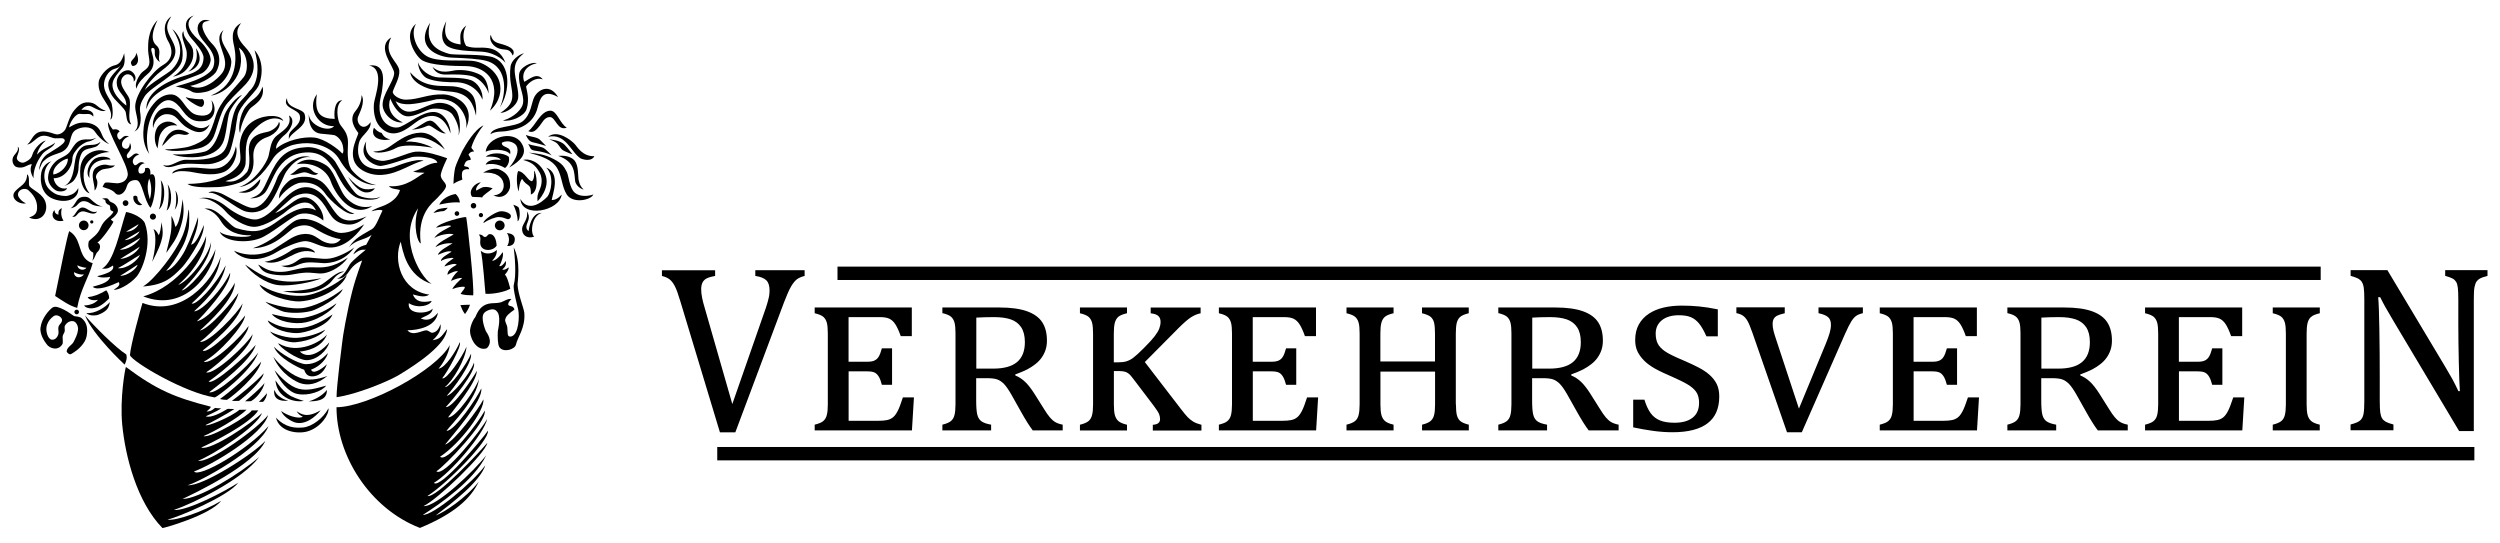
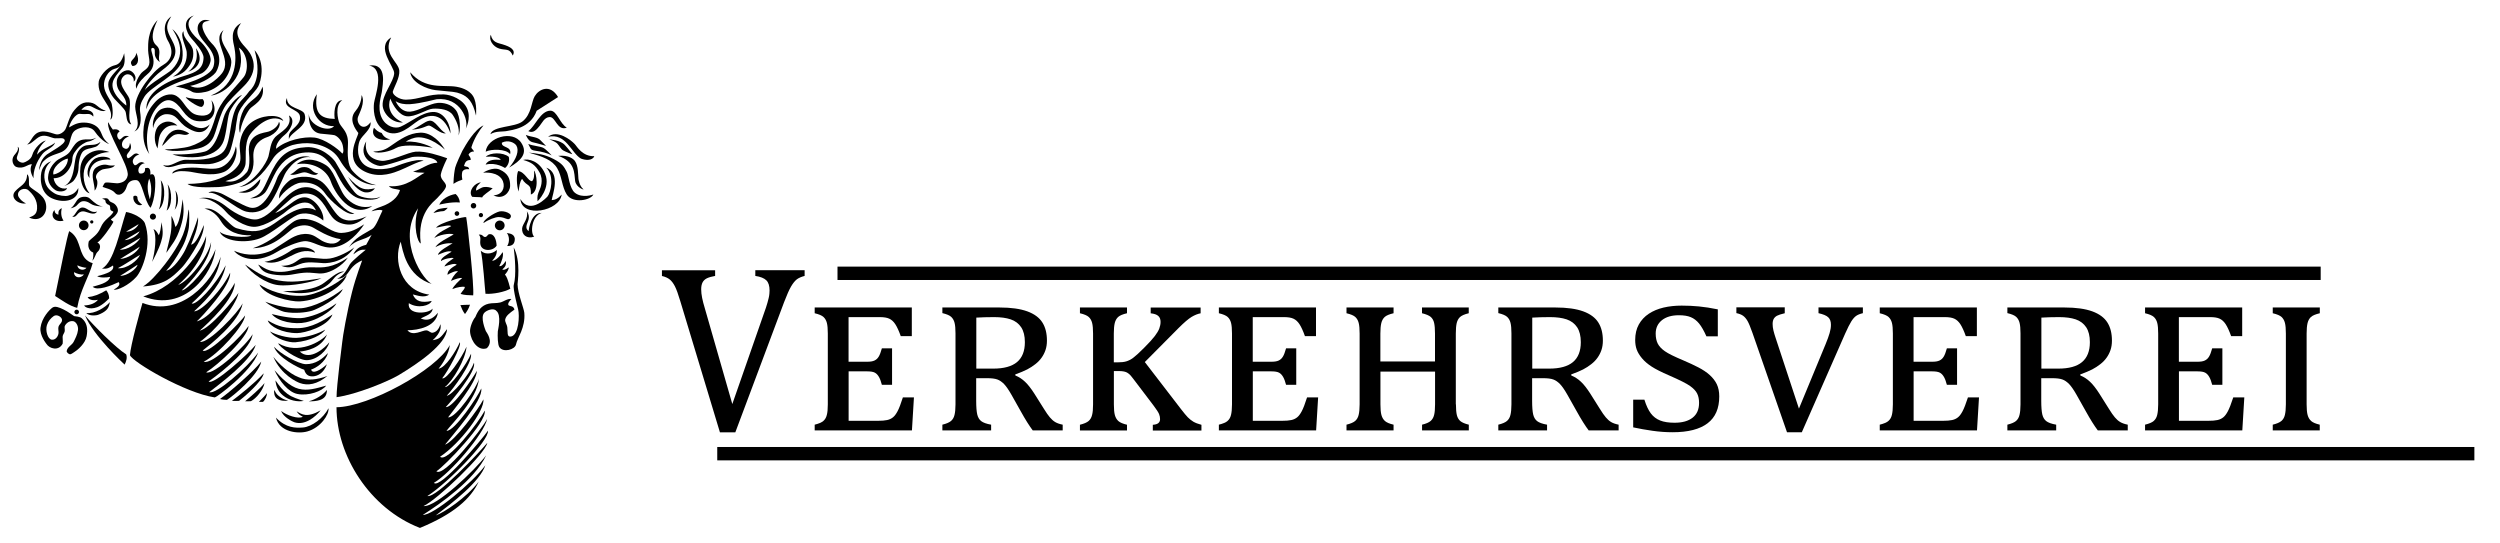
<svg xmlns="http://www.w3.org/2000/svg" version="1.1" x="0px" y="0px" width="230" height="50" viewBox="0 0 400 86" enable-background="new 0 0 400 86" xml:space="preserve">
  <g id="Pferde">
    <g>
      <path fill-rule="evenodd" clip-rule="evenodd" d="M30.59,5.63C29.86,4.81,28.94,2.7,31.01,2c-2.11,1.38,0.29,3.48,0.86,3.98    c1.05,0.92,1.96,2.38,1.82,3.3c-0.02,0.13-0.28,1.31-1.37,1.95c-0.34,0.2-3.05,1.17-3.61,1.39c-4.34,1.71-4.93,3.14-5.28,4.39    c-0.18-2.2,2.29-4.22,5.98-5.32c2.08-0.62,3.08-1.15,3.16-2.92C32.61,7.87,31.12,6.22,30.59,5.63z M30.9,7.67    c0.14,1.31-0.32,2.07-1.01,2.9c-0.88,1.05-2.22,1.21-2.22,1.21s2.44-1.21,2.2-3.96c-0.06-0.72-1.16-2.72-0.51-3.3    C29.31,5.91,30.76,6.44,30.9,7.67z" />
      <path fill-rule="evenodd" clip-rule="evenodd" d="M33.58,2.88c-0.92-0.02-1.27,0.31-1.19,0.97c0.11,0.8,0.92,2.05,1.41,2.53    c2.21,2.13,0.97,4.42,0.67,4.79c-0.73,0.9-2.8,1.91-4.05,2.09c2.07,1.08,4.44-1.15,5.1-2.02c1.77-2.37-1.85-5.16,0.24-6.9    c-1.19,1.93,1.34,3.46,1.25,5.21c-0.06,1.21-0.94,3.56-3.71,4.57c-0.22,0.08-1.87,0.51-2.59,0.07c-0.9-0.55-1.74-0.62-2.59-0.84    c0.84-0.22,5.53-1.37,6.04-3.19c0.46-1.62-0.48-2.73-1.27-3.67c-0.51-0.62-1.55-1.71-1.2-2.91C31.74,3.37,32.26,2.29,33.58,2.88z" />
      <path fill-rule="evenodd" clip-rule="evenodd" d="M27.52,10.64c2.62-2.69,0.59-5.61,0.05-6.47c1.82,1.47,1.81,4.27,1.51,5.19    c-0.73,2.22-5,4.03-5.98,5.64c-0.49,0.81-0.82,1.49-0.68,2.44c0.18,1.16,0.2,2.64-0.92,3.12c1.12-0.99,0.13-2.74,0.13-3.98    c0-2.07,2.78-5.7,4.44-6.64c1.36-0.77,1.86-2.15,0.75-3.98c-0.2-0.33-1.19-2.63,0.59-3.82c-0.78,1.23-0.91,1.82-0.21,3.22    c0.71,1.4,2,3.03-1.22,5.37c-0.84,0.61-2.32,2.01-2.82,3.21C23.95,12.89,26.89,11.28,27.52,10.64z" />
-       <path fill-rule="evenodd" clip-rule="evenodd" d="M66.87,9.47c0.49,1.4,1.96,2.37,3.32,2.44c1.36,0.07,3.8-0.04,5.12,0.42    c1.15,0.4,2.04,1.87,1.88,3.14c-0.67-1.66-2.26-2.81-4.4-2.79c-0.73,0.01-3.08-0.01-4.46-0.63C67.79,11.81,66.93,10.87,66.87,9.47    z M78.17,14.51c-0.21-1-1.28-2.33-2.46-2.74c-1.14-0.39-3.29-0.35-4.19-0.32c-0.9,0.03-1.82-0.14-2.32-1.24    c1.32,1.28,2.97,0.61,3.8,0.54c1.29-0.1,2.66,0.14,3.8,0.72C78.25,12.22,78.17,14.51,78.17,14.51z M68.28,8.51    c1.66,0.97,5.21,0.59,7.19,0.74c1.98,0.15,3.96,1.62,4.45,3.39c0.36,1.28,0.15,3.05-1.52,4.6c2.14-5.16-1.17-7.11-3.82-7.14    c-1.97-0.02-5.65-0.07-7.08-0.96c-0.98-0.62-3.18-4.01-0.92-5.83C65.58,4.88,66.62,7.54,68.28,8.51z M71.83,8.13    c0.88,0.27,5.65-0.05,7.25,0.63c2.65,1.12,2.6,5.41,0.88,7.97c0.94-1.9,1.49-6.44-2.1-7.46c-1.11-0.32-3.33-0.45-5.59-0.53    c-2.23-0.08-5.97-1.63-3.46-5.57C67.78,6.96,70.64,7.77,71.83,8.13z M74.6,3.6c-0.68,1.17-0.51,2.57,0,3.28    c1.31,0.48,2.08,0.13,3.48,0.33c1.02,0.15,2.14,0.63,2.8,2.36c0,0-1.27-1.59-3.76-1.78c-1.59-0.12-5.01-0.04-5.92-1.22    c-0.85-1.1-0.36-2.57,0.21-3.67c-0.63,2.7,0.36,3.48,2.29,3.74C73.66,5.35,73.39,4.55,74.6,3.6z M82.9,15.24    c-0.23,1.33-1.96,2.37-2.84,2.34c1.52-0.97,1.91-1.78,1.91-2.75c0-1.31-0.55-2.39-0.29-4.62c0.13-1.14,1.45-2.01,2.16-2.17    c-1.03,0.79-1.54,1.61-1.49,2.86C82.37,11.96,83.08,14.2,82.9,15.24z M83.06,11.38c0.12-1.13,2.06-2.04,2.83-1.74    c-1.91,0.42-2.48,1.76-2.01,2.97c0.77-0.36,2.03-1.62,2.97-0.38c-1.14-0.42-2.24,0.49-2.68,1.14c0.13,0.73,0.57,2.07,0.09,3.6    c-0.36,1.13-2.4,2.05-3.8,1.84c1.8-0.51,3.09-1.85,3.22-2.75C83.92,14.59,82.86,13.23,83.06,11.38z" />
      <path fill-rule="evenodd" clip-rule="evenodd" d="M25.21,2.73c-0.83,1.71-1.05,3.01-0.42,3.82c0.21,0.26,0.62,0.46,0.7,1.1    c0.08,0.6-0.23,1.32,0.09,1.74c-0.11,0.09-0.76-0.54-0.81-1.16c-0.04-0.41,0.15-1.05-0.4-1.05c-0.75,0.22,1.38,2.48-0.86,4.28    c-0.31,0.25-1.58,1.38-1.65,2.26c-0.46-0.84,0.49-2.25,0.81-2.57c0.55-0.55,1.42-0.75,1.21-2.13c-0.08-0.54-0.22-1.28-0.18-1.9    C23.72,6.87,23.54,4.46,25.21,2.73z" />
      <path fill-rule="evenodd" clip-rule="evenodd" d="M39.36,12.94c-0.48,0.55-1.89,1.82-2.93,3.03c-1.42,1.65-1.68,4.61-2.47,5.84    c-0.57,0.88-1.33,1.17-1.72,1.32c-1.19,0.44-4.83,0.81-5.88,0.29c0.97,0,3.03-0.17,4.06-0.49c1-0.31,2.14-0.9,2.68-1.51    c0.61-0.7,1.04-2.1,1.42-3.31c0.78-2.48,2.46-3.79,4.45-6.22c0.9-1.1,0.66-3.85-0.76-4.75c1.53,4.39-2.29,7.52-4.5,7.67    c4.45-1.76,4.09-6.16,3.8-7.64c-0.2-1.03-0.86-2.91,1.08-3.98c-0.57,0.79-1.29,1.85,0.66,3.89C40.18,8.04,41.69,10.3,39.36,12.94z    " />
      <path fill-rule="evenodd" clip-rule="evenodd" d="M40.73,7.54c1.83,2.09,0.99,5.04,0.59,5.81c-0.53,1.03-3,3.03-3.31,4.74    c-0.31,1.71-0.32,2.13-0.32,2.13c-0.02,0.2-0.4,1.81-0.51,2.22c-0.38,1.41-0.53,2.62-3.12,3.25c-1.39,0.34-3.83-0.26-5.51,0.22    c-0.65,0.18-1.9,0.7-2.45,0c1.27,0.49,2.37-0.87,3.69-0.82c1.39,0.05,4.22,0.07,5.68-1.05c1.7-1.31,1.04-5.64,2.66-7.86    c0.53-0.73,1.23-1.29,1.77-2.09C39.91,14.07,42.15,12.5,40.73,7.54z" />
      <path fill-rule="evenodd" clip-rule="evenodd" d="M39.91,17.01c0.46-0.64,2.57-1.36,2.11-3.63c-0.75,1.98-1.59,1.78-2.73,3.25    c-0.96,1.23-1.21,3.6-0.88,4.15C38.54,19.35,39.39,17.72,39.91,17.01z" />
      <path fill-rule="evenodd" clip-rule="evenodd" d="M33.12,23.64c1.85-1.04,2.34-4.61,2.83-5.79c0.5-1.21,1.92-2.89,2.78-3.13    c-1.07,1.01-1.73,2.2-1.86,2.44c-0.49,0.89-0.48,2.68-0.96,4.5c-0.31,1.21-1.09,2.16-2.8,2.71c-1.71,0.55-4.54,0.31-5.53-0.17    C29,24.33,32.35,24.07,33.12,23.64z" />
      <path fill-rule="evenodd" clip-rule="evenodd" d="M82.04,8.41c-0.54-1.24-1.1-0.79-2.17-1.12c-1.01-0.31-1.72-1.44-1.34-2.2    c0.25,1.24,1.14,1.3,1.89,1.53C81.7,7.01,82.56,7.52,82.04,8.41z" />
      <path fill-rule="evenodd" clip-rule="evenodd" d="M21.8,7.95c0.66,1.38,0.09,2.17-0.62,2.13C20.44,9.12,21.76,9.08,21.8,7.95z" />
      <path fill-rule="evenodd" clip-rule="evenodd" d="M14.55,32.14c-0.55-0.4-1.21-0.58-1.67-0.29c-0.63,0.39-0.44,0.73-1.59,1.01    c0.69-0.47,0.82-1.21,1.35-1.61c0.31-0.24,1.23-0.42,1.71,0.02c0.97,0.87,1.3,1.14,2.13,1.3C16.47,32.55,15.15,32.57,14.55,32.14z     M8.76,30.48c0.55,0.33,1.68,0.49,2.14,0.35c0.66-0.2,1.12-0.35,1.63-1.22c0.13,1.9-2.18,2.59-4.27,1.62    c-2.02-0.94-1.86-3.64-1.55-4.48c0,0,0.36-1.09,1.5-1.42c-0.81,0.61-1.33,1.71-1.04,3.1C7.39,29.4,7.87,29.95,8.76,30.48z     M11.15,23.84c0.31-0.39,0.71-1.22,1.25-1.61c0.54-0.4,1.19-0.44,1.78-0.4s1.24-0.28,1.24-0.28s-0.69,0.54-1.25,0.61    c-0.56,0.07-1.42,0.7-1.7,1.05c-0.33,0.42-0.89,0.97-0.89,1.76c0,1.15-1.15,3.08-3,3.07c0.15,1.1,1.15,1.9,2.14,1.58    c-0.13,0.63-1.5,0.71-2.01,0.21c0,0-1.09-0.74-1.02-1.97c0.07-1.24,0.78-2.05,1.14-2.42C9.5,24.74,10.52,24.62,11.15,23.84z     M13.34,23.7c-0.42,0.34-0.76,1.48-0.77,2.65c-0.02,1.17-0.69,1.95-0.69,1.95c-0.26,0.5-1.63,1.01-1.63,1.01    c1.42-0.71,1.55-2.74,1.68-3.54c0.13-0.81,0.24-1.86,1.05-2.57c0.61-0.53,1.07-0.44,1.88-0.51c0.81-0.07,0.97-0.33,1.15-0.43    c0.18-0.1-0.24,0.59-0.74,0.76C14.25,23.37,13.92,23.24,13.34,23.7z M15.17,20.57c-0.64-0.93-2.17-0.81-3.07-0.24    c-1.15,0.73-0.48,2.53-2.12,3.45c-0.53,0.3-1.79,0.53-2.61,1.18c-0.71,0.56-0.66,0.71-1.14,1.82c0.09-0.98,0.46-1.91,1.27-2.54    c0.62-0.47,2.96-1.64,2.86-2.27c-0.09-0.54-1-0.26-1.58-0.32c-0.57-0.05-1.42-0.64-2.3-0.32c-0.79,0.29-1.46,1.33-2.15,1.3    c0.54-0.32,0.62-0.91,1.23-1.53c1.16-1.18,2.98-0.09,3.54-0.07c0.58,0.02,1.14-0.43,1.33-0.76c0.32-0.54,0.66-2.22,1.5-3.16    c0.42-0.47,1.08-1.28,2.2-1.21c0.51,0.03,0.92,0.12,1.4,0.54c0.46,0.4,0.92,0.68,1.41,0.79c-0.56,0.18-1.09-0.02-2.18-0.6    c-1.04-0.57-1.74,0.47-1.74,0.47c1.31-0.16,2.09,0.41,1.9,1.08c-0.56-0.68-1.01-0.31-1.99-0.43c-0.87-0.22-1.83,1.57-1.88,2.16    c0.9-0.52,1.53-0.88,2.85-0.75c0.46,0.05,1.42,0.27,1.96,1.02c0.56,0.79,0.38,1.4,1.6,2.39C17.44,22.58,16.24,22.14,15.17,20.57z     M13.62,26.21c-0.53,1.32-0.16,3.21,0.72,4.25c-1.4-0.38-1.79-3.33-1.35-4.75c0.55-1.77,2.19-2.09,2.75-2.14    c0.86-0.08,1.75,0.28,1.75,0.28C15.7,23.89,14.15,24.89,13.62,26.21z M18.37,25.96c-0.24,0.56-1.53,0.52-1.93,0.66    c-0.65,0.23-1.35,0.94-0.99,1.55c0.28,0.48,0.08,1.48-0.31,1.85c0.03-1.1-0.66-2.36-0.08-3.35c0.28-0.49,1.38-0.96,2.11-0.76    C17.89,26.11,18.37,25.96,18.37,25.96z M15.38,25.47c-0.92,0.53-1.22,1.68-1.04,2.52c-0.73-0.69-0.16-2.25,0.64-2.93    c0.87-0.74,2.6-0.49,2.7,0C17.11,24.99,16.06,25.08,15.38,25.47z M15.8,12.55c0.09-0.62,1.12-2.25,2.59-2.59    c0.7-0.16,1.13-0.71,1.48-1.92c0.15,0.99,0.11,1.89-0.31,2.37c-0.85,0.98-1.3,1.55-1.49,2.18c-0.53,1.74,1.8,3.6,2.15,3.82    c-0.01-1.7-1.44-1.94-1.54-3.56c-0.08-1.27,1.04-2.13,1.85-2.09c0.8,0.04,1.6,1.27,0.86,1.82c0.13-1.03-0.92-1.41-1.43-1.03    c-1.55,1.16,0.48,2.95,0.73,3.74c0.37,1.21-0.4,3.05,0.31,4.13c-0.86-0.15-0.72-1.49-0.91-2.03c-0.16-0.47-1.37-1.58-1.8-2.08    c-0.6-0.69-1.1-1.73-0.94-2.6c0.19-1,1.64-2.14,2.04-2.83c-0.29,0.41-0.58,0.52-1.08,0.66c-0.99,0.27-1.75,1.61-1.67,2.72    c0.09,1.23,1.07,2.21,1.24,2.9c0.15,0.65,0.32,2.3-0.23,2.5C18.42,16.63,15.42,15.16,15.8,12.55z M5.36,28.04    c-0.27-0.52-0.73-1.37-0.25-2.24c-0.69-0.05-1.3,0.85-2.5,0.43c-0.48-0.16-0.91-1.1-0.35-1.85c0.14-0.19,0.82-0.81,0.56-1.38    c0.58,0.33-0.16,1.45-0.13,1.83c0.04,0.48,0.74,0.82,1.12,0.7c0.26-0.08,1.15-0.45,1.35-1.2c0.3-1.09,1.55-2.26,2.18-2.32    c-0.74,0.59-1.37,1.63-1.4,2.26c0.76-1.01,2.37-1.38,2.85-1.93c-0.16,0.77-1.44,1.09-2.01,1.83C5.78,25.46,5.31,26.87,5.36,28.04z     M15.54,33.36c-0.46,0.78-1.64,0-2.18-0.02c-1.08-0.04-0.98,1.11-1.82,0.83c0.56-0.12,0.79-1.45,1.69-1.45    C13.96,32.72,14.55,33.73,15.54,33.36z M8.54,27.44c1.32-0.2,2.41-1.57,2.31-2.55C9.9,25.06,8.31,26.31,8.54,27.44z" />
-       <path fill-rule="evenodd" clip-rule="evenodd" d="M85.87,17.24c-1.03,2.86-4.06,3.08-4.75,3.24c-0.65,0.15-1.8-0.04-2.66,0.52    c0.36-1.36,3.91-1.08,5.14-2.05c1.47-1.17,1.4-3.14,1.97-4.06c0.67-1.09,2.43-2.01,3.72,0.16C86.42,13.43,86.31,16,85.87,17.24z" />
+       <path fill-rule="evenodd" clip-rule="evenodd" d="M85.87,17.24c-1.03,2.86-4.06,3.08-4.75,3.24c-0.65,0.15-1.8-0.04-2.66,0.52    c0.36-1.36,3.91-1.08,5.14-2.05c1.47-1.17,1.4-3.14,1.97-4.06c0.67-1.09,2.43-2.01,3.72,0.16z" />
      <path fill-rule="evenodd" clip-rule="evenodd" d="M25.22,16.55c-1.87,2.11-2.03,5.93-1.32,7.64c-1-1.38-0.98-2.92-0.97-3.52    c0.08-2.65,1.1-3.92,1.88-4.8c0.45-0.51,1.43-1.3,2.62-1.24c1.27,0.07,1.9,1.48,2.57,2.22c0.59,0.65,0.99,1.1,2.24,1.17    c1.15,0.07,2.14-0.58,1.58-2.47c1.04,1.3,0.41,3.26-1.14,3.35c-1.12,0.06-2.14,0.16-3.46-1.66    C27.99,15.52,26.75,14.82,25.22,16.55z M26.54,17.79c-0.69,0.02-1.84,0.78-2.04,2.24c-0.28-1.57,0.72-2.76,1.25-3.02    c0.76-0.36,2.02-0.54,3.03,0.76c0.98,1.26,3.16,3.25,4.78,1.65c-1,2.15-2.93,0.93-3.57,0.56C28.42,19.07,28.45,17.74,26.54,17.79z     M28.38,19.61c-1.44-0.23-2.11,0.45-2.54,1.09c-0.46,0.67-0.45,1.34-0.63,2.57c-0.61-1.07-0.55-2.49-0.07-3.31    C25.62,19.14,27.07,18.41,28.38,19.61z" />
      <path fill-rule="evenodd" clip-rule="evenodd" d="M32.42,15.38c0.51,0.51,0.08,1.27-0.23,1.25c-0.68-0.04-2.45-1.29-2.47-1.57    C30.48,15.33,32.04,15.46,32.42,15.38z" />
      <path fill-rule="evenodd" clip-rule="evenodd" d="M42.72,21.47c-0.84,0.28-2.29,1.07-2.18,3.17c0.03,0.65,0.33,2.88-1.82,3.93    c-1.08,0.53-3.07,0.9-4.11,0.89c-0.83,0-3.72,0.2-4.61-0.51c5.93-0.07,8.03-2.51,8.37-3.45c0.28-0.76-0.12-2.11,0-3.05    c0.39-3.08,2.72-4.15,4.57-4.35c0.8-0.08,2.1,0,2.39,0.77c-2.18-1.41-4.64,1.23-5.28,2.09c-1.13,1.53-0.54,4.21-0.83,5.09    c-0.52,1.63-2.04,2.11-3.16,2.46c1.92,0.42,3.05-1.05,3.38-1.38c0.58-0.59,0.48-2.41,0.4-3.13c-0.36-3.22,2.57-3.2,3.18-3.44    c0,0,1.42-0.49,1.61-1.54C45.08,19.48,44.32,20.94,42.72,21.47z M38.27,29.44c2.47-0.79,4.4-3.87,4.68-4.89    c0.24-0.86,0.31-2.31,1.1-3.11c0.8-0.81,2.79-1.6,2.18-3.45c1.25,0.75,0.08,2.5-0.65,3.09c-0.74,0.59-1.5,1.53-1.4,2.25    c1.58-1.41,4.46-1.98,6.1-1.8c1.63,0.18,3.87,1.84,4.5,2.57c0.28-0.23,0.12-0.99,0.06-1.3c-0.15-0.73-0.75-1.45-1.33-1.65    c-0.21-0.07-2.08-0.22-2.28-0.25c-2.06-0.32-1.82-3.15-1.82-3.15c0.04,1.85,3.19,3.03,4.04,1.95c-2.46,0.14-4.42-2.82-2.75-5.11    c-0.44,3.05,0.53,3.91,2.86,3.96c-0.11-0.59-0.2-2.99,1.21-2.99c-1.25,0.77-0.7,3.19-0.45,3.69c0.42,0.86,1.47,1.37,1.35,3.46    c-0.09,1.52-0.07,3.26,0.74,4.16c0.73,0.81,1.89,1.89,3.78,2.27c-2.22,0-4.46-1.62-5.84-4.03c-0.33-0.57-0.74-1.04-1.25-1.41    c-1.91-1.38-4.22-1.52-6.31-0.97c-0.1,0.03-2.19,0.66-3.16,2.24C42.08,27.52,40.13,29.27,38.27,29.44z M38.16,30.26    c1.71-0.14,2.52-1.11,3.48-2.08C41.72,29.03,40.37,30.82,38.16,30.26z M48.74,17.79c0.63,2.02-2.17,2.74-2.52,4    c-0.05-0.66,0.04-1.02,0.53-1.48c0.87-0.83,1.4-1.32,1.23-2.25c-0.21-1.15-2.95-1.16-2.06-2.86    C45.85,16.96,48.43,16.8,48.74,17.79z" />
      <path fill-rule="evenodd" clip-rule="evenodd" d="M90.69,19.95c-1.56,0.57-1.76-1.74-2.75-1.7c-0.84,0.03-1.22,0.96-1.58,1.39    c-0.45,0.54-1,1.3-1.84,0.86c1.09-0.73,1.95-3.27,3.55-3.27C89.13,17.24,89.58,19.31,90.69,19.95z" />
      <path fill-rule="evenodd" clip-rule="evenodd" d="M57.33,20.79c-0.44-0.57-1.62-2.13-0.46-3.49c0.44-0.51,0.98-1.45,0.98-2.57    c0.67,1.14-0.39,2.96-0.57,3.5c-0.35,1.03,0.84,2.48,2.01,0.84c0.15,1.19-1.34,2.04-1.74,2.97c-0.16,0.37-0.7,2.26,0.46,3.57    c1.23,1.39,3.86,1,4.93,0.66c0.47-0.15,3.69-1.53,4.85-1.02c-0.83,0.04-2.74,1.11-3.85,1.54c-0.79,0.31-2.97,1.25-5.23,0.34    C54.62,25.46,57.35,21.37,57.33,20.79z" />
      <path fill-rule="evenodd" clip-rule="evenodd" d="M18.06,20.26c0.11-0.05,0.82-0.18,1.08,0.31c-0.6,0.33-0.42,1-0.05,1.29    c0.48-0.05,0.54-0.85,1.55-0.52c-0.94,0.31-1.35,1.13-1.01,1.74c0.66,0.57,1.1,0.13,1.16-0.7c0.7,1.45-1.05,1.61-0.33,2.48    c0.75-0.2,1.01-1.23,1.82-0.57c-0.44-0.08-1.56,0.89-0.75,1.65c0.52,0.14,0.7-0.88,1.63-0.29c-0.73,0-1.33,1.06-0.86,1.58    c-0.08,0.05,1.03,0.31,0.9-0.79c0.41-0.1,0.94-0.24,0.86,1.03c0.34-0.17,0.57-0.05,0.7,0.39c0.2,0.71,0.07,3.64-0.68,4.91    c-1.03-1.12-1.32-4.31-2.22-4.42c-0.57-0.07-1.33,0.11-1.58,1.01c-0.34,1.21-1.34,1.67-1.87,1.03c-0.51-0.62-1.68-0.8-2-0.97    c0.14-0.25,0.26-0.64,0.48-0.68c0.5-0.1,1.7,0.2,2.2,0.07c0.23-0.06,1.15-0.19,1.34-1.21c0.29-1.52-3.6-7.27-3.1-8.53    C17.67,19.82,17.95,20.09,18.06,20.26z M23.97,31.4c0.31-1.03,0.32-2.28-0.1-3.31C23.46,29.23,23.62,30.21,23.97,31.4z" />
      <path fill-rule="evenodd" clip-rule="evenodd" d="M77.36,19.58c-0.67,0.79-1.52,2.15-1.93,3.48c-0.07,0.25,0.43,0.48,0.38,0.73    c-0.36-0.08-0.69,0.16-0.85,0.47c0.12,0.33,0.35,0.32,0.35,0.86c-0.83-0.01-0.92,0.52-1.07,0.96c0.46,0.21,0.71,0,0.84,0.52    c-0.71-0.06-0.89,0.08-1.11,0.38c-0.11,0.51-0.08,0.81,0.01,1.28c-0.42,0.18-0.71,0.21-1.43,0.68c0.04-1.3,0.16-2.03,0.28-2.6    c0.08-0.41,0.99-2.39,1.14-2.67C74.54,22.65,75.92,20.24,77.36,19.58z" />
      <path fill-rule="evenodd" clip-rule="evenodd" d="M30.28,20.87c-0.71,0.58-1.25-0.13-2.28,0.2c-0.74,0.24-1.63,1.53-2.08,1.8    C26.36,21.83,27.38,19.07,30.28,20.87z" />
      <path fill-rule="evenodd" clip-rule="evenodd" d="M95.09,24.51c-0.31,0.75-1.4,0.68-2.15,0.38c-1.55-0.9-2.36-4.13-5.25-3.48    c1.48-1.2,3.66,0.5,4.3,1.2C92.3,22.95,93.21,24.59,95.09,24.51z" />
      <path fill-rule="evenodd" clip-rule="evenodd" d="M77.71,23.79c0.21-2.24,4.3-3.56,5.7-1.41c1.1,1.7-0.06,2.82-1.95,3.96    c1.22-1.43,1.62-2.74,1.17-3.51c-0.26-0.45-1.3-1.01-2.33-0.48c-0.12,0.89,1.63,0.49,1.32,1.84    C80.96,23.32,78.61,23.34,77.71,23.79z M77.7,25.86c0.41-0.89,1.64-0.82,2.4-0.76c-0.1-0.48-1.53-0.58-2.37-0.5    c0.66-0.68,2.74-0.77,3.68,0.02c0.21,0.87-0.31,1.6-0.61,1.78C80.79,26.41,79.39,25.43,77.7,25.86z M79.94,26.65    c1.39,0.62,1.7,1.52,1.68,2.62c-0.02,1.04-1.18,2.3-2.66,1.5c1.36-0.05,1.9-1.17,1.52-2.21c-0.2-0.56-0.87-1.54-3.18-1.41    C77.29,27.15,78.83,26.16,79.94,26.65z M87.22,27.35c0.96,2.28-1.21,4.38-1.21,4.38c-0.08-0.82,0-1.08,0.35-1.9    c0.05-0.12,0.69-1.44-0.04-2.73c-0.71-1.23-1.29-1.6-2.62-1.99C84.52,24.87,86.33,25.24,87.22,27.35z M84.29,33.31    c0.31,0.47,0.45,0.97,0.19,1.61c-0.26,0.64-0.47,1.19,0.11,1.58c0-0.41,0.43-3,2.08-2.91c-1.62,0.46-1.86,3.25-1.2,3.8    c-1.24,0.41-2.01-0.34-1.93-1.33C83.6,35.3,84.59,34.56,84.29,33.31z M83.26,31.35c1.58,2.71,4.34-0.39,4.34-0.39    c0.52-0.62,1.17-3.28-0.21-4.62c2.38,0.85,1.01,4.31,0.88,5.2c0.52-0.02,1.04-0.25,1.6-0.89C89.54,33.31,83.48,34.5,83.26,31.35z" />
      <path fill-rule="evenodd" clip-rule="evenodd" d="M84.14,21.11c0.86,0.36,1.91,0.3,2.38,0.9l0.85,0.86c0,0-1.42-0.44-2.15-0.59    C84.5,22.13,84.14,21.11,84.14,21.11z M88.53,24.94c1.54,0.79,1.72,1.3,2.15,2.08c0.31,0.56,0.42,2.66,1.32,3.36    c1.16,0.92,2.94,0.26,2.94,0.26c-0.42,0.94-3.31,1.49-4.26,0c-0.8-1.26-0.76-2.92-1.53-4.2c-0.8-1.34-2.3-1.86-4.54-2.5    C86.01,24.1,87.03,24.17,88.53,24.94z M93.34,29.8c0.2,0.17-1.17-0.27-1.32-1.33c-0.17-1.2,0.07-3.07-2.72-4.01    c1.74-0.17,2.48,0.53,2.69,0.83c0.56,0.78,0.49,2.2,0.56,2.84C92.55,28.13,92.66,29.22,93.34,29.8z" />
      <path fill-rule="evenodd" clip-rule="evenodd" d="M44.18,26.97c-0.46,0.75-1.34,2.93-1.8,3.4c-0.69,0.69-1.4,0.89-2.36,0.89    c2.19-0.68,2.02-1.55,3.58-4.57c1.33-2.57,2.86-3.48,5.41-3.62c2.45-0.14,4.29,1.79,4.64,2.34c0.65,1.01,2.33,4.3,3.49,5.25    c0.59,0.48,2.79,0.93,3.74,0.3c-0.76,0.84-2.88,0.43-3.15,0.38c-2.36-0.41-3.8-4.11-4.15-4.6c-0.99-1.35-1.91-2.99-4.7-2.82    C45.94,24.1,44.71,26.11,44.18,26.97z" />
      <path fill-rule="evenodd" clip-rule="evenodd" d="M35.37,30.46c0.6,0.23,3.39,1.94,4.58,2.26c2.63,0.7,4.34-4.64,4.47-4.89    c0.79-1.62,3.19-3.93,5.32-3.14c-0.86-0.16-1.79,0.2-2.42,0.67c-0.92,0.69-1.59,1.69-1.76,2.06c-0.59,1.28-1.88,4.49-2.93,5.28    c-0.61,0.45-1.74,1.05-3.24,0.68c-1.67-0.41-4.55-3.3-6.03-3C33.82,29.9,34.99,30.31,35.37,30.46z M36.36,32.69    c1.35,1.08,3.67,2.22,4.94,1.89c2.73-0.71,4.59-4.98,7.53-5.11c1.82-0.08,3.03,1.42,3.38,1.95c1.61,2.43,1.98,3.03,3.19,3.32    c0.88,0.22,2.31-0.17,3.27-0.59c-1.01,0.71-1.9,1.64-3.77,1.18c-2.26-0.56-2.22-2.5-3.91-4.05c-1.6-1.47-3.73-0.55-4.32-0.06    c-0.49,0.4-1.99,1.75-2.64,2.38c1.93-0.64,3.11-2.51,4.69-2.51c1.58,0,3.23,2.37,3,3.72c-1.28-1.17-3.12-1.35-4.09-0.93    c-1.38,0.59-4.32,3.12-6.02,3.77c-2.31,0.89-5.9,0.5-6.46-1.07c0.75,0.85,4.64,1.08,5.09,0.58c-2.03,0.09-3.85-0.51-4.92-2.29    c-0.81-1.34-1.88-1.81-2.6-1.96c2.09-0.41,3.89,2.76,5.14,3.13c2.61,0.77,3.79,0.54,5.35-0.33c1.65-0.92,4.66-3.96,7.34-2.53    c-1.43-2.99-4.87,0.28-5.19,0.51c-0.52,0.38-2.86,2.02-4.54,2.12c-1.61,0.1-3.84-1.41-4.7-2.44c-0.67-0.8-2.53-2.35-4.33-2.1    C33.81,30.78,35.48,31.98,36.36,32.69z M48.71,26.25c1.17,0.02,1.1,0.9,2.19,1.02c-0.61,0.63-1.51-0.19-2.19-0.18    c-0.59,0-1.64,0.62-2.29,0.33C47.27,27.16,47.54,26.23,48.71,26.25z M47.47,25.8c1.65-1.38,3.66-0.49,4.61,0.1    c0.59,0.36,1.01,0.89,1.62,2.18c0.89,1.88,1.14,2.63,2.01,3.41c1,0.88,2.27,1.44,3.86,1.01c-3.41,2.21-6.06-2.27-6.61-3.87    C52.23,26.47,49.8,25.39,47.47,25.8z" />
      <path fill-rule="evenodd" clip-rule="evenodd" d="M37.74,22.94c0.43,1.23-0.43,3.52-1.94,4.11c-2.14,0.84-4.81-0.04-5.7-0.09    c-0.6-0.03-1.62-0.24-2.53,0.34c0-0.6,1.66-1.05,3.86-0.95c1.25,0.06,2.96,0.41,4.02-0.1C37.07,25.46,37.54,23.87,37.74,22.94z" />
      <path fill-rule="evenodd" clip-rule="evenodd" d="M85.14,28.5c0.35-0.33,0.35-1.12,0.31-1.68c0.33,0.21,0.94,3.29-0.51,3.83    c0.07-1.92-0.62-1.17-1.41-2.51c-0.38,0.47-0.45,1.23-0.55,2.03c-0.36-1.05-0.36-2.64-0.08-3.28C83.99,27,84.52,28.6,85.14,28.5z" />
      <path fill-rule="evenodd" clip-rule="evenodd" d="M56.7,33.68c-1.13,0.61-4.05-2.34-4.55-3.03c-0.4-0.57-1.47-2.13-4.04-1.9    c-1.12,0.1-2.87,1.48-3.44,2.54c-0.18-1.42,1.52-2.86,1.88-3.04c1.4-0.69,3.44-0.56,4.69,0.19c0.95,0.57,1.79,2.05,2.02,2.34    C53.92,31.63,55.13,33.34,56.7,33.68z" />
      <path fill-rule="evenodd" clip-rule="evenodd" d="M59.99,29.64c-0.35,0.53-0.99,0.77-1.68,0.64c-0.61-0.16-1.55-0.69-2.61-2.45    C57.55,29.93,58.43,30.02,59.99,29.64z" />
      <path fill-rule="evenodd" clip-rule="evenodd" d="M4.66,34.33c0.77-0.3,1.2-0.54,1.27-1.4c0.11-1.43-0.74-2.39-1.39-2.97    c-0.56-0.51-1.79-0.09-1.65,0.82c0.05,0.33,0.55,0.96,1.27,1.28c-1.22,0.22-2.6-0.91-1.76-1.9c0.83-0.97,1.93-1.14,1.93-2.75    c0.51,0.33,0.16,1.6,0.39,1.91c0.44,0.59,2.24,1.21,2.6,2.69C7.73,33.66,6.48,35.19,4.66,34.33z" />
      <path fill-rule="evenodd" clip-rule="evenodd" d="M76.18,30.02c0.33-0.12,0.81-0.52,1.25-0.57c0.5-0.07,0.92,0.05,1.4,0.2    c-0.59,0.54-1.57,1.09-1.68,1.46c-0.54-0.08-0.97-0.03-1.61-0.1c-0.7-0.91,0.41-2.25,1.41-2.31    C76.94,28.7,76.04,29.36,76.18,30.02z" />
      <path fill-rule="evenodd" clip-rule="evenodd" d="M70.28,32.27c0.36-0.86,1.5-1.53,2.62-1.71c0.35,0.31,0.62,0.76,0.68,1.36    C72.14,31.78,70.28,32.27,70.28,32.27z" />
      <path fill-rule="evenodd" clip-rule="evenodd" d="M22.75,32.27c-0.75,0.38-1.62-0.56-1.38-1.37c0.02,0,0.39-0.22,0.61,0.13    C21.98,31.71,22.37,31.99,22.75,32.27z" />
      <path fill-rule="evenodd" clip-rule="evenodd" d="M27.93,33.11c0.22-0.44,0.4-1.98,0.13-3.12C28.7,30.89,28.57,32.39,27.93,33.11z    " />
-       <path fill-rule="evenodd" clip-rule="evenodd" d="M83,32.74c0.19,0.46,0.28,1.92-0.18,2.19c0.03-0.87-0.36-2.03-0.69-2.65    C82.56,32.42,82.77,32.5,83,32.74z" />
      <path fill-rule="evenodd" clip-rule="evenodd" d="M9.88,32.82c-0.15,0.68-0.13,1.42,0.29,2.01c-1.51,0.36-2.21-0.84-1.46-1.7    c0.05,0.48,0.28,0.68,0.64,0.74C9.37,33.64,9.19,33.18,9.88,32.82z" />
      <path fill-rule="evenodd" clip-rule="evenodd" d="M77.37,35.21c-0.16-0.43,1.73-1.67,2.56-1.86c0.71-0.16,2.19,0.33,1.73,1.02    c-0.37,0.56-0.72-0.11-1.87-0.12C79.29,34.24,78.16,34.65,77.37,35.21z" />
      <path fill-rule="evenodd" clip-rule="evenodd" d="M74.59,34.26c0.22,1.1,1.3,11,1.12,12.52c-0.75-0.03-1.35-0.02-2.02-0.23    c0.28-0.5,0.82-0.92,0.64-1.14c-0.31-0.05-1.12,0.02-1.96,0.37c0.23-0.53,1.02-1.3,1.58-1.77c-0.32-0.09-1.14,0.16-1.79,0.46    c0.09-0.27,0.47-1.03,1.11-1.51c-0.18-0.21-1.29,0.23-1.66,0.55c-0.1-0.71,0.81-1.27,1.47-1.63c-0.3-0.3-1.05-0.02-1.98,0.28    c0.31-0.59,0.82-0.84,1.49-1.33c-0.2-0.16-1.6,0.1-2.03,0.47c-0.08-0.51,1.04-1.08,1.7-1.51c-0.54-0.25-1.72,0.3-2.18,0.51    c0.08-0.64,1.72-1.45,2.35-1.86c-0.79-0.05-1.83,0.08-2.77,0.64c0.41-0.77,2-1.48,2.93-2.05c-0.66-0.28-2.52,0.12-3.11,0.6    c0.53-0.95,2.03-1.49,2.71-1.93c-0.18-0.23-1.14-0.03-2.42,0.26C70.28,35.14,74.3,34.14,74.59,34.26z" />
      <path fill-rule="evenodd" clip-rule="evenodd" d="M29.23,31.4c0.18,1.49,0.29,2.49-0.33,4.42c-0.69,2.16-1.38,2.79-2.29,4.16    c0.06-0.46,0.49-1.84,0.71-3.15c0.21-1.27,0.08-2.53,0.11-2.77c0.4,0.76,0.51,1.32,0.64,1.78C28.92,35.06,29.14,31.62,29.23,31.4z    " />
      <path fill-rule="evenodd" clip-rule="evenodd" d="M42.31,41.41c3.18,0.9,4.94-2.69,8.1-1.46c-0.17-0.69-2.47-1.43-4.05-0.21    C46.36,39.74,44.29,41.16,42.31,41.41z" />
      <path fill-rule="evenodd" clip-rule="evenodd" d="M37.45,39.64c1.15,0.54,3.35,1.09,5.94,0c0.23-0.1,1.72-1.08,2.02-1.27    c0.99-0.62,2.2-1.59,3.92-1.39c0.88,0.1,1.43,0.61,2.09,1.01c0.51,0.31,2.18,1.07,3.1-0.2c-1.84-0.24-3.9-1.56-4.32-1.8    c-0.83-0.48-1.8-0.61-3.08-0.05c-0.94,0.41-3.1,3.25-6.67,3.3c2.19-0.71,4-2.17,4.33-2.45c0.48-0.41,1.63-1.49,2.36-1.91    c0.91-0.52,2.12-0.4,3.38,0.1c1.24,0.49,2.74,1.86,4.13,1.81c1.49-0.05,2.52-0.68,3.62-1.38c-0.79,1.23-2.56,3.33-4.79,3.67    c-2.09,0.32-3.42-1.13-4.88-0.96c-1.06,0.13-2.93,0.89-4.22,1.67C40.52,42.15,37.93,40.4,37.45,39.64z" />
      <path fill-rule="evenodd" clip-rule="evenodd" d="M18.15,35c-0.36,0.76-1.89,2.9-2.57,3.34c0.55,0.18,0.58,1,0.02,1.49    c-0.32,0.28-0.4,1.01-0.84,1.41c0.26-0.59,0.15-1.32,0.15-1.32s-1.08-0.29-0.7-1.8c0.53-0.59,1.39-0.98,1.89-2.18    c0.57-1.36,1.58-1.65,2.04-2.5c0.07-0.13-0.52-0.12-0.51-0.57c0.02-0.79-0.33-0.42-0.62-0.84c-0.29-0.25,0.15-0.51-0.68-0.7    c0.24-0.11,0.88-0.18,1.03,0.11c0.26,0.48,0.44,0.37,0.84,0.62c0.4,0.24,0.92,0.99,0.53,1.58c-0.4,0.59-0.62,0.7-0.99,0.99    C17.82,34.78,18.15,35,18.15,35z M12.35,48.78c-1.22-0.29-2.6-1.32-3.53-1.9c0.89-4.4,1.9-9.48,2.25-10.38    c1.78,1.05,1.45,3.01,2.51,4.33c0.34,0.42,0.9,0.73,1.25,0.79C14.22,43.88,12.88,45.79,12.35,48.78z M12.37,41.97    c0.07,0.73,1.03,0.95,1.47,0.4C13.54,42.36,12.79,42.19,12.37,41.97z M11.84,43.07c0,0.92,1.02,1.1,1.59,0.37    C12.88,43.49,12.37,43.35,11.84,43.07z" />
      <path fill-rule="evenodd" clip-rule="evenodd" d="M31.68,34.28c0.16,1.6-0.9,3.73-1.11,4.39c0.84-0.15,1.48-1.91,2.05-3.14    c0,0.73-0.24,1.68-1,3.07c-0.8,1.46-1.93,3.14-2.61,3.82c-1.55,1.56-2.72,2.68-6.13,2.94c0.63-0.43,1.06-0.67,2.64-2.48    c1.03-1.19,2.96-3.79,3.75-5.79c0.76-1.93,0.85-4.05,0.9-4.04c0.16,0.02,0.14,2.57,0,3.15c-0.02,0.08-0.28,1.5-0.99,2.81    c-0.98,1.81-1.86,3.09-2.59,3.83c1.21-0.22,2.56-2.49,2.66-2.64C29.66,39.62,30.85,36.98,31.68,34.28z" />
      <path fill-rule="evenodd" clip-rule="evenodd" d="M24.55,36.19c0.44,0.11,0.7,0.72,0.86,0.97c0.2-0.35,0.35-1.21,0.42-2.09    c0.35,1.74,0.18,2.29-0.04,3.08c-0.33,1.21-1.45,3.27-1.45,3.27C24.79,39.84,25.14,37.24,24.55,36.19z" />
      <path fill-rule="evenodd" clip-rule="evenodd" d="M79.46,38.83c-0.59,0.92-2.39,0.97-2.6-0.21c-0.12-0.64,0.21-1.03-0.25-1.56    c0.68-0.08,0.63,0.4,1.01,0.38c0.34-0.02,0.37-0.39,0.63-0.44C79.08,36.84,79.43,37.94,79.46,38.83z" />
      <path fill-rule="evenodd" clip-rule="evenodd" d="M82.37,37.71c0,0.66-0.24,1.2-1.22,1.18c0.44-0.7,0.33-1.65-0.06-2.09    C81.88,36.9,82.28,37.12,82.37,37.71z" />
      <path fill-rule="evenodd" clip-rule="evenodd" d="M82.19,39.1c1.19,2.26,0.61,5.59,0.62,5.91c0.03,1.48,1.01,3.83,1.08,4.56    c0.2,2.39-1.11,3.98-1.33,5.06c-0.16,0.83-2.03,1.36-2.66,0.44c-0.27-0.39-0.3-1.73-0.25-2.53c0.01-0.21,0.65-2.61-0.25-3.29    c-0.44-0.52-1.57-0.08-1.93,0.34c-0.64,0.73,0.17,2.66,0.26,2.9c0.06,0.15,1.31,1.62,0.17,2.74c-1.27,0.51-2.53-0.96-2.69-2.6    c-0.07-0.73,0.46-1.96,0.84-2.37c0.41-1,0.95-1.89,2.15-2.15c0.57-0.13,1.23-0.04,1.83-0.19c0.55-0.13,1.19-0.67,1.8-0.56    c-0.35,0.36-0.63,0.74-0.47,1c0.28,0.21,0.82,0.07,0.95,0.7c-0.79,0.56-1.34,0.98-1.47,1.55c-0.1,0.41,0.27,0.79,0.33,1.3    c0.09,0.71-0.11,1.57,0.57,1.46c1.29-0.21,1.41-3.4,1.16-4.36c0,0-0.86-3.27-0.7-3.88C82.64,43.51,82.38,40.61,82.19,39.1z" />
      <path fill-rule="evenodd" clip-rule="evenodd" d="M41.3,41.85c0.66,0.24,1.58,1.39,4.24,1.14c1.1-0.1,2.85-0.77,4.56-0.7    c1.54,0.07,3.12,0.11,5.56-1.55c-0.94,1.37-2.71,2.34-3.86,2.5c-1.07,0.15-1.77-0.2-3.26-0.07c-1.49,0.13-2.27,0.56-4.33,0.34    C42.15,43.3,41.83,42.69,41.3,41.85z" />
      <path fill-rule="evenodd" clip-rule="evenodd" d="M44.5,45.14c2.02,0.24,5.65-0.5,6.95-1.1c-3.18,0.49-4.8,0.73-6.86,0.36    c-2.67-0.47-4.08-1.77-5.39-2.55C40.2,43.23,42.54,44.91,44.5,45.14z" />
      <path fill-rule="evenodd" clip-rule="evenodd" d="M41.5,45.03c1.45,0.92,3.97,1.97,7,1.81c2.15-0.11,5.33-1.8,7-3.32    c-0.76,2.12-4.47,4.05-7.55,4.23C46.67,47.83,42.41,46.97,41.5,45.03z M48.21,48.84c1.93-0.16,4.83-1.6,6.64-3.07    c-0.56,1.45-4.06,3.21-4.89,3.46c-1.06,0.32-2.84,0.48-4.36,0.21c-0.58-0.1-2.34-0.89-3.16-1.65    C43.94,48.37,46.39,48.99,48.21,48.84z" />
      <path fill-rule="evenodd" clip-rule="evenodd" d="M75.2,48.28c-0.26,0.74-0.44,0.97-0.8,1.49c-0.37-0.49-0.49-0.8-0.74-1.43    C74.18,48.31,74.66,48.28,75.2,48.28z" />
      <path fill-rule="evenodd" clip-rule="evenodd" d="M12,55.77c-0.09,0.06-0.61,0.44-0.76,0.44c-0.27,0-0.59-0.34-0.57-0.51    c0.1-0.69,0.84-0.95,1.11-1.48c0.26-0.52,0.62-1.19,0.7-1.89c0.08-0.67-0.32-1.37-0.81-1.43c-0.73-0.09-1.24,0.56-1.32,0.84    c-0.05,0.17,0.05,0.54,0,0.8c-0.05,0.25-0.28,0.51-0.32,0.76c-0.04,0.25,0.05,0.65,0,1.2c-0.65,1.26-2.13,0.8-2.59,0.06    c-0.05-0.08-1.12-1.37-0.96-2.61c0.2-1.59,1.44-2.88,1.91-3.21c0.42-0.29,1.05-0.06,1.8,0.31c0.7,0.34,1.47,0.93,1.67,1.05    c0.9,0.11,1.1,0.16,1.52,0.64c0.57,0.67,0.67,1.51,0.48,2.57C13.66,54.48,12.41,55.52,12,55.77z M7.51,51.53    c-0.29,0.88,0.13,2.25,0.76,2.34c0.51,0.07,0.95-0.36,1.08-0.95c0.07-0.33-0.08-0.74,0-1.08c0.11-0.47,0.64-0.69,0.57-1.18    c-0.06-0.44-0.82-0.91-1.32-0.57C8.1,50.45,7.72,50.89,7.51,51.53z" />
      <path fill-rule="evenodd" clip-rule="evenodd" d="M48.96,51.09c-1.75,0.4-4.52-0.08-5.48-1.32c1.37,0.36,3.93,0.84,5.21,0.59    c1.81-0.35,3.58-1.14,5.14-2.31C53.56,48.69,51.62,50.48,48.96,51.09z M47.54,52.82c-2.33,0.01-4.41-1.06-4.7-2.03    c1.82,1.1,2.98,1.24,4.76,1.24c2.26,0,4.35-1.35,5.6-2.19C52.44,51.8,48.68,52.82,47.54,52.82z M47.47,53.58    c1.71-0.07,3.59-0.73,4.56-1.32c-0.41,0.76-2.32,1.82-4.8,2.03c-0.88,0.08-3.16-0.5-4.04-1.75    C43.99,53.04,46.01,53.64,47.47,53.58z" />
      <path fill-rule="evenodd" clip-rule="evenodd" d="M13.6,49.99c1.34,1.58,4.94,5.21,6.59,6.23c0.2,0.53,0,1.16-0.25,1.64    C19.71,57.64,14.94,53.22,13.6,49.99z" />
      <path fill-rule="evenodd" clip-rule="evenodd" d="M49.05,57.15c-1.46,0-4.55-2.23-4.52-2.71c3.17,1.92,6.91-0.29,7.8-1.41    c-0.89,2.26-3.49,2.67-4.37,2.74c1.65,1.6,4.12-0.68,4.73-1.48C52.38,55.56,50.73,57.15,49.05,57.15z" />
      <path fill-rule="evenodd" clip-rule="evenodd" d="M52.47,56c-0.39,1.48-2.01,2.46-2.69,2.65c0.2,0.8,1.52,0.1,2.53-0.85    c-0.56,1.52-1.57,1.88-2.16,1.93c-0.58,0.05-1.19-0.07-1.48-1.05c-0.79-0.22-4.29-1.97-4.83-3.68c0.88,1.01,3.85,2.77,5.11,2.79    C50.49,57.8,51.62,56.93,52.47,56z" />
      <path fill-rule="evenodd" clip-rule="evenodd" d="M41.8,57.38c-0.48,2.23-4.68,5.65-5.49,6.12c-0.32,0-0.73-0.03-1.12-0.14    C36.77,62.27,40.53,58.96,41.8,57.38z" />
-       <path fill-rule="evenodd" clip-rule="evenodd" d="M42.89,65.93c-0.81,3.17-9.18,8.1-11.84,9.02c0.75,1.1,8.56-3.43,11.91-7.25    c-1.44,3.77-11.16,8.99-12.92,9.45c2.35,0.24,10.55-5.03,12.42-7.1c-1.7,3.89-11.89,8.67-13.26,9.3c2.54,0.03,9.1-3.96,12.27-6.71    c-2.69,3.64-10.58,7.42-13.65,8.48c2.15,0.2,8.44-3.13,10.31-4.38c-1.65,2.22-9.67,5.54-11.34,5.93c1.38,0.22,5.78-1.32,8.59-3.01    c-1.82,2.32-9.33,4.41-9.39,4.35c-4.1-4.21-5.93-11.42-6.43-16.5c-0.41-4.21,0.45-9,0.59-9.27c4.94,3.68,7.83,4.89,13.59,6.36    c-0.18,0.43-0.36,0.41-0.69,0.78c0.66-0.08,0.77-0.12,1.35-0.59c0.28,0.04,0.55,0.06,0.99,0.07c-0.69,0.5-2.5,1.26-2.47,1.27    c0.91,0.35,2.75-0.75,3.44-1.16c0.08-0.05,0.44-0.02,1.14,0c-0.93,0.65-4.25,2.45-4.6,2.55c0.03,0.37,3.96-1.21,5.41-2.43    c0.41-0.03,0.66,0.02,1.13-0.02c-1.18,1.26-5.21,3.54-6.88,4.23c1.22,0.35,7.34-3.34,7.72-4.11c0.43,0,0.83,0,1.04,0    c-1.3,2.12-7.4,5.17-9.13,5.94c1.54,0.58,8.26-4.03,9.72-5.52c-0.78,2.31-8.34,6.97-10.21,7.62    C33.38,73.72,41.27,68.07,42.89,65.93z" />
      <path fill-rule="evenodd" clip-rule="evenodd" d="M49.38,63.74c0.73,0,1.32-0.06,1.78-0.21c0.76-0.25,1.15-0.74,1.15-1.62    C51.67,62.71,50.58,63.41,49.38,63.74z" />
      <path fill-rule="evenodd" clip-rule="evenodd" d="M52.19,61.22c-1.6,0.44-2.95,0.88-4.4,0.51c-1.45-0.38-2.8-1.76-3.87-2.97    c0.81,1.75,2.2,3.49,3.63,3.79C49.36,62.93,51.56,62.1,52.19,61.22z" />
      <path fill-rule="evenodd" clip-rule="evenodd" d="M42.2,59.25c-0.26,1.35-3.14,3.79-3.95,4.41c-0.34,0.01-0.79,0.03-1.15,0    C38.11,62.93,40.77,60.81,42.2,59.25z" />
      <path fill-rule="evenodd" clip-rule="evenodd" d="M52.38,59.68c-1.65,1.35-3.13,1.59-4.4,1.13c-0.47-0.17-2.99-1.28-4.25-4.2    c0.81,1.05,2.52,2.68,4.06,3.27C49.16,60.51,50.73,60.27,52.38,59.68z" />
      <path fill-rule="evenodd" clip-rule="evenodd" d="M44.07,60.38c0.67,0.96,1.14,1.57,1.92,2.16c0.79,0.59,1.82,0.87,2.62,1.13    c-1.02,0.18-2.36-0.06-3.35-0.89C44.51,62.16,44.17,61.35,44.07,60.38z" />
      <path fill-rule="evenodd" clip-rule="evenodd" d="M42.33,60.81c-0.26,1.18-1.34,2.46-2.18,2.9c-0.29,0-0.61,0.04-0.94,0.02    C39.92,63.14,41.65,61.67,42.33,60.81z" />
      <path fill-rule="evenodd" clip-rule="evenodd" d="M43.89,61.91c0.3,0.63,0.45,0.76,0.78,1.02c0.34,0.27,0.79,0.57,1.45,0.68    c-0.45,0.09-1.31,0.08-1.82-0.33C43.93,62.99,43.78,62.42,43.89,61.91z" />
      <path fill-rule="evenodd" clip-rule="evenodd" d="M42.72,62.42c0,0.43-0.28,1.08-0.64,1.4c-0.16-0.01-0.47,0-0.66,0    C41.83,63.39,42.33,62.91,42.72,62.42z" />
      <path fill-rule="evenodd" clip-rule="evenodd" d="M51.31,65.17c-0.86,1.08-2.54,2.47-4.22,1.91c-0.25-0.08-1.75-0.79-2.1-1.8    c0.83,0.66,2.75,1.36,3.46,0.92c-0.4-0.22-0.7-0.37-0.99-0.87C48.29,65.81,49.08,66.44,51.31,65.17z" />
      <path fill-rule="evenodd" clip-rule="evenodd" d="M52.56,64.84c0.12,1.01-1.25,3.1-3.38,3.71c-1.45,0.42-4.46,0.14-5.03-2.21    c1.62,1.69,3.15,1.67,4.33,1.58C49.88,67.81,51.75,66.43,52.56,64.84z" />
      <path fill-rule="evenodd" clip-rule="evenodd" d="M35.32,40.6c-0.43,3.48-2.7,5.65-4.65,7.47c0.59,0.41,3.72-2.69,5.44-6.1    c-0.43,2.55-2.6,5.14-5.06,7.37c1.32,0,4.68-3.75,5.77-6.18c0.18,2.06-4.53,7.05-5.34,7.79c1.05-0.31,1.99-1.05,3.48-2.72    c0.22-0.24,1.83-1.9,2.61-3.46c0,2.57-4.24,6.41-5.62,7.66c1.65-0.31,5.62-5.09,6.21-6.05c-0.44,2.24-4.04,6.31-6.16,7.83    c1.32,0.36,6.26-4.83,6.81-6.15c-0.39,2.89-5.39,6.76-6.38,7.55c0.94,0.69,6.26-4.77,6.79-5.62c-0.15,1.65-4.22,6.14-6.62,7.41    c1.38,0.52,6.18-4.23,7.18-5.73c-0.12,1.88-4.94,6.26-6.79,7.42c1.2,0.53,6.56-4.47,7.43-6.1c-0.21,2.11-4.32,5.63-7.04,7.57    c0.77,0.66,6.41-4.46,7.54-5.86c-0.72,2.56-5.84,6.29-7.44,7.57c1.07,0.46,6.17-4.04,7.84-6.35c-1.13,3.16-6.75,7.22-6.95,7.19    c-4.73-0.7-13.12-5.63-13.58-6.76c0.08-1.48,1.65-7.21,2.01-8.36C28.91,50.37,33.99,44.6,35.32,40.6z M22.92,46.94    c5.73-1.56,9.5-7.72,10.06-9.65c0.02,2.17-1.46,5.15-4.47,7.81c1.4-0.4,4.7-4.21,5.27-6.85c-0.05,3.03-3.38,6.49-4.71,7.74    c0.89,0,4.38-3.76,5.42-6.61C34.1,43.25,29.52,49.58,22.92,46.94z" />
      <path fill-rule="evenodd" clip-rule="evenodd" d="M51.69,41.62c-1.29-0.08-2.55-0.29-3.69,0.15c-0.84,0.32-1.63,0.82-3.01,0.28    c2.21,0.02,2.59-1.13,3.49-1.28c1.19-0.2,2.91,0.33,4.32,0.11c1.35-0.21,3.18-1.19,3.89-1.78C54.81,41.88,51.69,41.62,51.69,41.62    z M56.53,40.22c0.38-0.8,0.92-1.25,2.06-1.53c0.18-0.36,0.41-0.71,0.87-1.6c-1.14,0.89-2.56,0.73-3.66,2.04    c0.98-1.59,2.31-2.09,3.76-2.98c0.61-0.37,1.23-2.17,1.64-2.94c-0.28-0.2-1.06-0.09-1.77,0.13c0.48-0.46,1.47-0.68,2.24-1.03    c1.38-0.63,2.11-1.52,2.33-2.39c-0.57-0.18-1.37-0.11-1.78-0.62c2.81,0.27,4.59-1.57,5.71-2.13c-0.74-0.1-0.98,0.07-1.84-0.22    c1.3-0.24,2.48-1.41,3.89-1.38c-0.2-1.05-3.35-1.06-4.04-0.92c-0.64,0.13-4.23,1.48-5.19,1.42c-0.68-0.04-3.71-1.22-2.16-3.93    c-0.28,1.52,0.37,2.86,2.42,3.11c1.3,0.16,4.29-1.37,5.49-1.46c1.63-0.13,3.84,0.64,5.05,1.05c-0.63,1.29-0.92,2.09-1.01,2.54    c-0.18,0.96,1.05,1.37,0.79,2.09c-0.2,0.56-0.98,1.31-1.42,1.79c-0.52,0.56-3.21,2.34-2.59,7.21c-0.43-0.05-1.35-2.66-0.42-5.63    c-3.56,5.14,0.96,11.9,2.39,12.19c-4.37-1.29-4.85-5.56-5.18-6.84c-1.2,3,0.02,7.86,4.58,8.47c-0.84,0.58-1.96,0.11-2.64-0.03    c0.44,1.1,1.37,1.4,3.02,1.04c-0.26,0.76-2.21,1.29-3.66,0.36c-0.3,1.95,3.15,1.73,3.8,0.87c-0.02,0.89-1.11,1.15-1.89,1.57    c1.43,0.65,2.33-0.41,2.75-0.91c-0.32,2.24-3.16,2.8-4.88,2.8c0.84,1.07,2.44-0.05,3.06,0.02c0.37,0.04,0.64,0.42,0.95,0.38    c0.5-0.07,1.01-0.46,1.26-1.37c0.32,1.2-0.98,2.33-1.24,2.57c1.11-0.21,1.24-0.35,2.31-1.78c-0.11,2.41-4.65,5.5-7.69,7.33    c-1.71,1.03-6.84,3.14-9.99,3.56c-0.02-1.69,0.91-8.83,0.91-8.83c0.07-0.84,0.74-4.75,1.58-8.05c0.64-2.5,1.49-4.62,1.6-4.99    c0,0-0.72,0.21-1.51,1.01c-0.79,0.81-0.97,1.88-2.48,1.92c1.24-0.58,1.68-1.78,2.05-2.35c0.36-0.57,2.52-2.3,2.52-2.3    C57.81,39.43,57.48,39.51,56.53,40.22z M52.78,44.81c-1.82,1.7-4.85,1.93-7.51,1.28c3.12,0.03,5.06-0.35,6.26-1.09    c1.02-0.63,2.49-2.19,3.54-2.02C53.62,43.45,53.35,44.27,52.78,44.81z M60.79,19.79c-1.28-1.42-0.95-3.76-0.95-3.76    c0.11-1.02,1.87-5.53-0.79-6.02c3.06-0.46,2.11,3.32,2.07,4.04c-0.04,0.61-0.86,2.66-0.04,4.33c0.69,1.41,2.14,1.8,3.02,1.41    c1.59-0.71,3.31-2.24,5.09-2.35c2.11-0.13,2.96,2.49,2.89,3.43c-0.85-2.39-2.61-3.99-5.67-1.69    C65.23,20.05,62.9,22.13,60.79,19.79z M67.25,20.75c1.8-0.07,3.3,1.59,3.93,2.71c-2.22-1.96-3.82-1.98-4.33-1.96    c-0.61,0.01-1.52,0.38-1.93,0.7c2.22-0.21,4.31,0.96,4.31,0.96c-2.81-0.46-4.96-0.49-5.86,0.04c-0.9,0.53-2.75,0.99-3.66,0.58    c1-0.09,1.65-0.13,2.59-0.77C64.13,21.74,65.44,20.82,67.25,20.75z M63.49,21.24 M68.72,18.83c0.97-0.09,1.54,1.49,2.61,2.02    c-0.77,0.18-2.13-1.14-2.64-1.23c-0.42-0.07-1.01,0.57-2.81,0.64C66.94,19.95,68,18.89,68.72,18.83z M71.05,14.63    c1.1,0.05,3.05,0.76,3.71,2.31c0.66,1.55-0.24,3.18-0.24,3.18c0.53-1.34-0.84-5.12-4.65-4.72c-0.23,0.02-2.43,0.66-4.25,0.79    c-0.88,0.06-1.7-0.08-2.32-0.48c0.37,0.84,1.16,1.77,2.32,1.68c1.32-0.1,3.07-1.28,4.39-1.4c0.87-0.08,2.18,0.17,2.92,1.14    c0.77,0.99,0.79,3.36,0.42,4.07c0.28-1.14-0.39-2.51-0.9-3.27c-0.59-0.89-2.02-1.08-3.18-1.02c-0.98,0.05-2.87,1.4-4.22,1.21    c-1.16-0.16-2.13-1.61-2.6-2.83c-0.46,1.25-0.13,2.89,2.02,3.82c-1.8,0.15-3.19-1.5-3.25-2.73c-0.09-1.73,1.79-3.78,1.85-5.14    c0.04-1.05-3.01-4.18-0.48-5.73c-1.41,2.66,1.19,3.91,1.3,5.32c0.09,1.14-0.83,2.57-1.05,3.38c-0.02,0.51,1.03,1.26,2.09,1.26    C67.09,15.45,68.5,14.52,71.05,14.63z M73.02,13.4c-2.01-0.34-5.01,0.52-7.39-2.32c0.25,1.72,2.68,2.69,4.02,2.86    c0.03,0,0.06,0.01,0.09,0.01c2.81,0.28,3.12,0.24,4,0.59c1.06,0.43,1.91,1.17,2.42,3.47c0,0,0.22-1.97-0.46-3.09    C75.01,13.79,73.54,13.49,73.02,13.4z" />
      <path fill-rule="evenodd" clip-rule="evenodd" d="M14.83,45.4c0.78-0.25,2.57-0.57,2.79-1.58c-0.55,0.13-1.65,0.18-2.07-0.11    c1.56-0.39,2.82-0.85,2.53-1.71c-0.59,0.37-0.88,0.57-1.76,0.51c1.93-1.12,2.79-5.84,3.85-9.07c1.05,0.15,2.72,0.96,3.03,1.85    c1.17,3.36-0.41,7.45-1.39,8.54c-1.19,1.34-3.07,2.19-3.61,2.04c0.66-0.4,1.12-0.77,0.79-1.21C17.82,45.22,15.54,46.12,14.83,45.4    z M17.58,47.86c-0.15,0.97-0.53,1.27-0.9,1.54c-0.35,0.25-0.9,0.46-0.9,0.46c-0.26,0.13-1.47,0.31-1.98-0.26    C15.16,49.79,16.9,48.67,17.58,47.86z M13.47,48.39c1.08-0.02,1.84-0.43,2.2-0.9c-0.42,0.11-1.36,0.15-1.65-0.42    c1.01-0.11,1.82-0.42,2.98-1.1c0.27,0.36,0.44,0.68,0.47,1.28c-0.14,0.17-1.08,1.12-1.93,1.43    C14.26,49.13,13.52,48.61,13.47,48.39z M20.17,36.59c0.86,0.02,1.67-0.51,2.02-1.21C21.56,35.75,20.9,36.15,20.17,36.59z     M19.93,37.95c0.88-0.04,2.09-0.7,2.42-1.43C21.62,36.94,20.5,37.6,19.93,37.95z M19.16,39.46c1.14,0.13,2.81-0.97,3.3-1.89    C21.58,38.12,20.09,39,19.16,39.46z M19.23,40.96c1.3-0.11,2.66-1.01,3.14-1.98C21.45,39.62,20.13,40.37,19.23,40.96z     M18.86,42.43c1.41,0.18,3.19-1.25,3.54-2.13C21.51,40.8,19.8,41.97,18.86,42.43z M19.23,43.64c0.99,0.11,2.7-1.12,2.77-1.76    C21.34,42.3,19.87,43.29,19.23,43.64z" />
      <path fill-rule="evenodd" clip-rule="evenodd" d="M77.66,73.96c-0.88,2.66-5.3,6.02-7.95,8.04c1.25-0.42,4.92-2.83,6.88-5.41    c-1.27,2.75-4.04,5.19-9.4,7.4c-8.07-3.12-13.35-11.6-13.35-19.31c5.1-0.04,15.97-5.94,18.13-9.95c-0.15,1.43-1.14,2.99-1.8,3.78    c1.12-0.15,2.75-2.77,3.41-4.24c0.32,0.64-2.02,4.81-2.83,5.78c0.69,0.28,3.16-3.3,3.89-5.05c-0.11,1.91-2.17,5.47-3.47,6.46    c0.86,0.09,3.53-3.74,4.2-5.34c0.21,1.56-2.9,5.65-3.89,6.73c0.81-0.07,3.67-3.39,4.35-5.28c0.44,1.34-3.56,6.09-4.5,7.08    c1.08,0.2,4.39-4.72,4.97-5.8c-0.04,1.93-3.87,6.39-4.61,7.45c1.29,0.13,4.7-4.93,4.95-6.2c-0.3,3.32-4.43,7.29-5.2,8.35    c1.29,0.13,5.08-5.6,5.56-6.77c0.36,1.91-4.66,7.54-5.8,8.99c1.45-0.44,5.45-5.82,6.15-7.25c0.2,1.8-3.67,7.01-6.94,9.18    c1.1,1.12,6.28-5.63,7.14-7.38c0.42,1.82-6.42,8.9-7.73,9.71c1.19,1.03,7.21-6.66,8.13-8.39c-0.48,2.37-5.86,8.68-8.53,10.24    c0.98,1.08,7.69-6.97,8.66-8.35c0.19,1.56-6.3,8.26-9.7,10.46c1.47,0.33,8.29-6.99,9.59-8.51c-0.33,1.74-7.96,9.06-10.2,10.11    c2.02,0.2,8.17-5.71,10.02-8.11c-1.91,4-7.47,7.83-10.13,9.52C69.26,82.03,75.63,76.75,77.66,73.96z" />
      <path fill-rule="evenodd" clip-rule="evenodd" d="M25.71,28.35c0.26,0.94,0.15,3.71-0.29,4.68    C26.41,32.28,26.59,29.36,25.71,28.35z" />
      <path fill-rule="evenodd" clip-rule="evenodd" d="M26.66,33.22c0.33-1.03,0.46-3.27,0.15-4.2C27.62,30.04,27.56,32.61,26.66,33.22    z" />
      <path fill-rule="evenodd" clip-rule="evenodd" d="M31.36,7.23c0.46,2.07-0.4,3.08-1.25,3.78c0.86-0.33,1.43-0.78,1.71-1.47    C32.11,8.83,31.86,7.91,31.36,7.23z" />
      <path fill-rule="evenodd" clip-rule="evenodd" d="M87.89,21.82c0,0,1.74,0.09,2.48,0.9c0.75,0.81,1.05,1.32,1.19,1.45    c0.13,0.13-1.01-0.33-1.43-0.57c-0.42-0.24-0.61-0.72-0.93-1.07C88.89,22.17,87.89,21.82,87.89,21.82z" />
      <path fill-rule="evenodd" clip-rule="evenodd" d="M88.27,24.39c0,0-0.83-0.92-1.3-1.19s-1.6-0.31-2.45-0.64    c0.41,0.68,0.25,0.96,1.15,1.08C86.71,23.78,87.61,24.02,88.27,24.39z" />
      <path fill-rule="evenodd" clip-rule="evenodd" d="M78.73,41.24c0.56-0.55,0.82-1.16,0.74-1.74c-0.3,0.4-1.62,1.01-2.55,0.13    c0.36,1.41,0.66,6.2,0.76,6.9c1.24,0.07,3.02-0.28,3.97-0.81c-0.4-1.54-0.61-2.01-0.86-2.26c0.29-0.31,0.68-0.9,0.59-1.16    c-0.45,0.37-0.83,0.46-1.01,0.33c0.4-0.37,0.66-0.59,0.56-1.36c-0.48,0.73-0.75,0.88-1.06,0.83c0.44-0.72,0.74-1.78,0.55-2.24    C80.16,40.34,79.29,41.31,78.73,41.24z" />
      <path fill-rule="evenodd" clip-rule="evenodd" d="M71.64,32.76c0,0-1.27,0.07-1.67,0.31c-0.4,0.24-0.62,0.53-0.62,0.53    s1.16-0.31,1.52-0.29C71.22,33.33,71.64,32.76,71.64,32.76z" />
      <path fill-rule="evenodd" clip-rule="evenodd" d="M80.74,35.59c0,0.43-0.35,0.78-0.78,0.78c-0.43,0-0.78-0.35-0.78-0.78    c0-0.43,0.35-0.78,0.78-0.78C80.4,34.82,80.74,35.16,80.74,35.59z" />
      <path fill-rule="evenodd" clip-rule="evenodd" d="M14.17,35.58c0,0.42-0.34,0.77-0.77,0.77c-0.42,0-0.77-0.34-0.77-0.77    s0.34-0.77,0.77-0.77C13.83,34.81,14.17,35.15,14.17,35.58z" />
      <path fill-rule="evenodd" clip-rule="evenodd" d="M14.94,35.03c0,0.15-0.12,0.26-0.26,0.26c-0.15,0-0.26-0.12-0.26-0.26    c0-0.15,0.12-0.26,0.26-0.26C14.83,34.77,14.94,34.89,14.94,35.03z" />
-       <path fill-rule="evenodd" clip-rule="evenodd" d="M20.55,32.02c0,0.25-0.21,0.46-0.46,0.46c-0.25,0-0.46-0.21-0.46-0.46    c0-0.25,0.21-0.46,0.46-0.46C20.34,31.55,20.55,31.76,20.55,32.02z" />
      <path fill-rule="evenodd" clip-rule="evenodd" d="M24.96,34.18c0,0.27-0.22,0.49-0.49,0.49c-0.27,0-0.49-0.22-0.49-0.49    c0-0.27,0.22-0.49,0.49-0.49C24.74,33.69,24.96,33.91,24.96,34.18z" />
      <path fill-rule="evenodd" clip-rule="evenodd" d="M76.2,32.44c0,0.25-0.2,0.44-0.44,0.44c-0.25,0-0.44-0.2-0.44-0.44    c0-0.25,0.2-0.44,0.44-0.44C76.01,31.99,76.2,32.19,76.2,32.44z" />
      <path fill-rule="evenodd" clip-rule="evenodd" d="M77.29,33.94c0,0.19-0.15,0.34-0.34,0.34c-0.19,0-0.34-0.15-0.34-0.34    c0-0.19,0.15-0.34,0.34-0.34C77.14,33.6,77.29,33.75,77.29,33.94z" />
      <path fill-rule="evenodd" clip-rule="evenodd" d="M73.48,33.69c0,0.21-0.17,0.37-0.37,0.37c-0.21,0-0.37-0.17-0.37-0.37    c0-0.21,0.17-0.37,0.37-0.37C73.31,33.31,73.48,33.48,73.48,33.69z" />
      <path fill-rule="evenodd" clip-rule="evenodd" d="M59.83,19.96c-0.64,1.5,0.92,2.22,2.62,1.86c-0.82-0.16-1.17-0.61-1.38-1.02    C60.44,20.63,60.21,20.33,59.83,19.96z" />
      <path fill-rule="evenodd" clip-rule="evenodd" d="M12.64,49.44c0,0.21-0.17,0.37-0.37,0.37c-0.21,0-0.37-0.17-0.37-0.37    c0-0.21,0.17-0.37,0.37-0.37C12.47,49.07,12.64,49.23,12.64,49.44z" />
    </g>
  </g>
  <g id="Titel:_Verkehrsverein">
</g>
  <g id="Titel:_Neuburg">
</g>
  <g id="Striche">
    <g>
      <g>
        <g>
          <path d="M114.42,42.75v0.92c-0.58,0.1-1.01,0.23-1.32,0.38c-0.3,0.15-0.53,0.36-0.68,0.64c-0.15,0.28-0.23,0.65-0.23,1.11      c0,0.43,0.05,0.89,0.15,1.38c0.1,0.49,0.24,1.05,0.43,1.66l4.4,15.33l5.39-15.45c0.08-0.24,0.15-0.49,0.23-0.75      c0.08-0.26,0.14-0.52,0.2-0.77c0.06-0.25,0.09-0.47,0.11-0.66c0.02-0.19,0.03-0.36,0.03-0.53c0-0.75-0.17-1.3-0.52-1.64      s-0.93-0.58-1.76-0.7v-0.92h7.89v0.92c-0.51,0.13-0.93,0.31-1.24,0.54c-0.31,0.24-0.62,0.62-0.93,1.15      c-0.31,0.53-0.68,1.37-1.12,2.52l-7.8,20.82h-2.46l-6.33-20.95c-0.34-1.14-0.63-1.95-0.88-2.43c-0.25-0.48-0.53-0.85-0.83-1.09      c-0.3-0.24-0.71-0.43-1.24-0.55v-0.92H114.42z" />
        </g>
        <g>
          <path d="M135.77,50.26v7.14h2.99c0.49,0,0.87-0.06,1.15-0.19c0.28-0.13,0.5-0.33,0.68-0.62c0.18-0.29,0.34-0.73,0.51-1.33h1.63      v5.83h-1.63c-0.14-0.53-0.29-0.95-0.47-1.26c-0.18-0.31-0.39-0.54-0.65-0.68c-0.26-0.14-0.66-0.21-1.21-0.21h-2.99v7.91h4.7      c0.6,0,1.09-0.04,1.46-0.12c0.37-0.08,0.68-0.23,0.94-0.44c0.26-0.21,0.5-0.54,0.73-0.97c0.23-0.43,0.52-1.17,0.85-2.21h1.77      l-0.32,5.28h-15.56v-0.92c0.65-0.16,1.11-0.36,1.38-0.59c0.27-0.23,0.46-0.55,0.56-0.96c0.11-0.41,0.16-0.97,0.16-1.7V52.89      c0-0.74-0.05-1.31-0.15-1.7c-0.1-0.39-0.28-0.71-0.54-0.95c-0.26-0.24-0.73-0.44-1.41-0.6v-0.92h15.54v4.58h-1.77      c-0.3-0.84-0.59-1.47-0.87-1.9c-0.28-0.43-0.6-0.72-0.97-0.89c-0.36-0.17-0.87-0.25-1.52-0.25H135.77z" />
        </g>
        <g>
          <path d="M158.6,68.39h-7.82v-0.92c0.65-0.16,1.11-0.36,1.38-0.59c0.27-0.23,0.46-0.55,0.56-0.96s0.16-0.97,0.16-1.7V52.87      c0-0.74-0.05-1.31-0.15-1.7c-0.1-0.39-0.28-0.71-0.54-0.95c-0.26-0.24-0.73-0.44-1.41-0.6v-0.9h9.13c1.85,0,3.34,0.21,4.46,0.62      c1.12,0.41,1.93,1.01,2.41,1.78c0.49,0.77,0.73,1.74,0.73,2.9c0,0.56-0.08,1.07-0.23,1.51c-0.15,0.44-0.36,0.85-0.63,1.23      c-0.27,0.38-0.6,0.72-1,1.03c-0.39,0.31-0.83,0.59-1.3,0.84c-0.47,0.24-1.11,0.51-1.91,0.8l0.02,0.17      c0.58,0.24,1.09,0.57,1.55,1.01c0.46,0.43,0.94,1.05,1.46,1.85l1.56,2.48c0.36,0.59,0.68,1.04,0.95,1.36      c0.27,0.32,0.55,0.57,0.85,0.75c0.3,0.18,0.7,0.32,1.2,0.42v0.92h-4.79c-0.55-0.73-1.2-1.76-1.94-3.1l-1.48-2.63      c-0.45-0.79-0.85-1.36-1.18-1.7c-0.34-0.34-0.69-0.59-1.06-0.72c-0.37-0.14-0.93-0.21-1.68-0.21h-1.71v3.61      c0,1,0.06,1.74,0.17,2.2c0.11,0.46,0.32,0.82,0.63,1.06c0.31,0.24,0.84,0.44,1.59,0.57V68.39z M156.21,50.34v8.16h2.71      c1.7,0,2.97-0.35,3.81-1.05c0.83-0.7,1.25-1.76,1.25-3.18c0-1-0.2-1.8-0.6-2.4c-0.4-0.59-0.96-1.01-1.67-1.25      c-0.71-0.24-1.6-0.36-2.65-0.36C157.99,50.26,157.04,50.29,156.21,50.34z" />
        </g>
        <g>
          <path d="M178.22,57.5h0.53c0.61,0,1.1-0.05,1.46-0.16c0.36-0.11,0.72-0.29,1.09-0.56c0.37-0.27,0.95-0.8,1.75-1.6      c0.8-0.8,1.37-1.43,1.72-1.89c0.35-0.46,0.59-0.87,0.72-1.22c0.13-0.35,0.2-0.7,0.2-1.05c0-0.41-0.12-0.73-0.37-0.95      c-0.24-0.22-0.65-0.36-1.21-0.42v-0.92h7.99v0.92c-0.45,0.08-0.93,0.27-1.45,0.58c-0.51,0.31-1.2,0.9-2.07,1.77l-5.41,5.45      l5.79,7.53c0.46,0.6,0.83,1.04,1.09,1.31c0.26,0.27,0.56,0.5,0.88,0.7c0.33,0.19,0.76,0.36,1.3,0.5v0.92h-7.78v-0.92      c0.39-0.03,0.68-0.11,0.87-0.26c0.19-0.15,0.29-0.36,0.29-0.64c0-0.28-0.05-0.55-0.16-0.82c-0.11-0.27-0.41-0.74-0.91-1.4      l-3.18-4.19c-0.16-0.21-0.3-0.39-0.42-0.53c-0.12-0.14-0.24-0.26-0.38-0.36c-0.13-0.1-0.26-0.18-0.39-0.23      c-0.13-0.05-0.28-0.09-0.46-0.12c-0.18-0.03-0.42-0.05-0.72-0.05h-0.77v5.34c0,0.74,0.05,1.31,0.16,1.71      c0.11,0.4,0.3,0.72,0.57,0.96c0.28,0.24,0.73,0.43,1.37,0.58v0.92h-7.53v-0.92c0.65-0.16,1.11-0.36,1.38-0.59      c0.27-0.23,0.46-0.55,0.56-0.96c0.11-0.41,0.16-0.97,0.16-1.7V52.89c0-0.74-0.05-1.31-0.15-1.7c-0.1-0.39-0.28-0.71-0.54-0.95      c-0.26-0.24-0.73-0.44-1.41-0.6v-0.92h7.53v0.92c-0.69,0.16-1.16,0.36-1.42,0.6c-0.26,0.24-0.44,0.56-0.54,0.97      c-0.1,0.41-0.15,0.97-0.15,1.68V57.5z" />
        </g>
        <g>
          <path d="M200.44,50.26v7.14h2.99c0.49,0,0.87-0.06,1.15-0.19c0.28-0.13,0.5-0.33,0.68-0.62c0.18-0.29,0.34-0.73,0.51-1.33h1.63      v5.83h-1.63c-0.14-0.53-0.29-0.95-0.47-1.26c-0.18-0.31-0.39-0.54-0.65-0.68c-0.26-0.14-0.66-0.21-1.21-0.21h-2.99v7.91h4.7      c0.6,0,1.09-0.04,1.46-0.12c0.37-0.08,0.68-0.23,0.94-0.44s0.5-0.54,0.73-0.97c0.23-0.43,0.52-1.17,0.85-2.21h1.77l-0.32,5.28      h-15.56v-0.92c0.65-0.16,1.11-0.36,1.38-0.59c0.27-0.23,0.46-0.55,0.56-0.96s0.16-0.97,0.16-1.7V52.89      c0-0.74-0.05-1.31-0.15-1.7c-0.1-0.39-0.28-0.71-0.54-0.95c-0.26-0.24-0.73-0.44-1.41-0.6v-0.92h15.54v4.58h-1.77      c-0.3-0.84-0.59-1.47-0.87-1.9c-0.28-0.43-0.6-0.72-0.97-0.89c-0.36-0.17-0.87-0.25-1.52-0.25H200.44z" />
        </g>
        <g>
          <path d="M232.95,64.22c0,0.75,0.05,1.33,0.15,1.73c0.1,0.4,0.29,0.72,0.56,0.95c0.28,0.23,0.73,0.42,1.35,0.57v0.92h-7.48v-0.92      c0.65-0.16,1.11-0.36,1.38-0.6c0.27-0.24,0.45-0.56,0.55-0.96c0.1-0.4,0.15-0.96,0.15-1.69v-5.24h-8.74v5.24      c0,0.74,0.05,1.31,0.16,1.71c0.11,0.4,0.3,0.72,0.57,0.96c0.28,0.24,0.73,0.43,1.37,0.58v0.92h-7.53v-0.92      c0.65-0.16,1.11-0.36,1.38-0.59c0.27-0.23,0.46-0.55,0.56-0.96s0.16-0.97,0.16-1.7V52.89c0-0.74-0.05-1.31-0.15-1.7      c-0.1-0.39-0.28-0.71-0.54-0.95c-0.26-0.24-0.73-0.44-1.41-0.6v-0.92h7.53v0.92c-0.69,0.16-1.16,0.36-1.42,0.6      c-0.26,0.24-0.44,0.56-0.54,0.97c-0.1,0.41-0.15,0.97-0.15,1.68v4.47h8.74v-4.47c0-0.73-0.05-1.29-0.14-1.7      c-0.09-0.41-0.28-0.73-0.54-0.96c-0.27-0.23-0.74-0.43-1.4-0.59v-0.92h7.48v0.92c-0.68,0.16-1.14,0.37-1.4,0.61      c-0.26,0.24-0.43,0.57-0.53,0.97c-0.09,0.4-0.14,0.96-0.14,1.67V64.22z" />
        </g>
        <g>
          <path d="M247.55,68.39h-7.82v-0.92c0.65-0.16,1.11-0.36,1.38-0.59c0.27-0.23,0.46-0.55,0.56-0.96s0.16-0.97,0.16-1.7V52.87      c0-0.74-0.05-1.31-0.15-1.7c-0.1-0.39-0.28-0.71-0.54-0.95c-0.26-0.24-0.73-0.44-1.41-0.6v-0.9h9.13c1.85,0,3.34,0.21,4.46,0.62      c1.12,0.41,1.93,1.01,2.41,1.78c0.49,0.77,0.73,1.74,0.73,2.9c0,0.56-0.08,1.07-0.23,1.51c-0.15,0.44-0.36,0.85-0.63,1.23      c-0.27,0.38-0.6,0.72-1,1.03c-0.39,0.31-0.83,0.59-1.3,0.84c-0.47,0.24-1.11,0.51-1.91,0.8l0.02,0.17      c0.58,0.24,1.09,0.57,1.55,1.01c0.46,0.43,0.94,1.05,1.46,1.85l1.56,2.48c0.36,0.59,0.68,1.04,0.95,1.36      c0.27,0.32,0.55,0.57,0.85,0.75c0.3,0.18,0.7,0.32,1.2,0.42v0.92h-4.79c-0.55-0.73-1.2-1.76-1.94-3.1l-1.48-2.63      c-0.45-0.79-0.85-1.36-1.18-1.7c-0.34-0.34-0.69-0.59-1.06-0.72c-0.37-0.14-0.93-0.21-1.68-0.21h-1.71v3.61      c0,1,0.06,1.74,0.17,2.2c0.11,0.46,0.32,0.82,0.63,1.06c0.31,0.24,0.84,0.44,1.59,0.57V68.39z M245.16,50.34v8.16h2.71      c1.7,0,2.97-0.35,3.81-1.05c0.83-0.7,1.25-1.76,1.25-3.18c0-1-0.2-1.8-0.6-2.4c-0.4-0.59-0.96-1.01-1.67-1.25      c-0.71-0.24-1.6-0.36-2.65-0.36C246.94,50.26,245.99,50.29,245.16,50.34z" />
        </g>
        <g>
          <path d="M263.11,63.49c0.29,0.93,0.63,1.65,1.02,2.17c0.39,0.52,0.89,0.9,1.49,1.14c0.6,0.24,1.37,0.36,2.31,0.36      c1.24,0,2.2-0.27,2.89-0.81c0.69-0.54,1.03-1.33,1.03-2.37c0-0.58-0.1-1.07-0.3-1.48c-0.2-0.41-0.58-0.82-1.14-1.22      c-0.56-0.4-1.68-0.96-3.35-1.69c-1.23-0.53-2.16-1-2.79-1.41c-0.63-0.41-1.15-0.85-1.54-1.32c-0.39-0.46-0.68-0.93-0.85-1.39      c-0.17-0.46-0.25-0.98-0.25-1.54c0-0.96,0.19-1.79,0.58-2.49c0.39-0.7,0.92-1.27,1.6-1.72c0.68-0.45,1.47-0.78,2.37-0.99      c0.9-0.21,1.86-0.31,2.88-0.31c0.94,0,1.86,0.04,2.77,0.13c0.91,0.09,1.91,0.24,3.02,0.47v4.32h-1.82      c-0.4-0.9-0.8-1.59-1.18-2.06c-0.39-0.47-0.83-0.81-1.32-1.01c-0.49-0.21-1.13-0.31-1.91-0.31c-1.14,0-2.04,0.26-2.71,0.79      c-0.66,0.53-1,1.24-1,2.14c0,0.64,0.11,1.17,0.33,1.61c0.22,0.43,0.6,0.84,1.13,1.21c0.53,0.38,1.53,0.87,2.98,1.48      c0.89,0.38,1.69,0.75,2.4,1.12c0.71,0.37,1.31,0.77,1.8,1.21c0.49,0.44,0.87,0.93,1.14,1.48c0.26,0.55,0.39,1.2,0.39,1.95      c0,1.92-0.62,3.35-1.87,4.3c-1.25,0.95-3.11,1.43-5.59,1.43c-1.09,0-2.16-0.08-3.21-0.23c-1.05-0.15-2.09-0.33-3.1-0.55v-4.43      H263.11z" />
        </g>
        <g>
          <path d="M285.56,48.72v0.92c-0.59,0.14-1,0.27-1.24,0.4c-0.24,0.13-0.41,0.3-0.53,0.51c-0.11,0.21-0.17,0.47-0.17,0.8      c0,0.34,0.04,0.69,0.13,1.05c0.09,0.36,0.21,0.79,0.38,1.28l3.7,11.22l4.27-10.32c0.29-0.7,0.5-1.29,0.64-1.77      c0.14-0.48,0.21-0.91,0.21-1.32c0-0.53-0.14-0.93-0.43-1.2c-0.29-0.28-0.81-0.49-1.56-0.66v-0.92h7.1v0.92      c-0.48,0.11-0.84,0.26-1.1,0.45c-0.26,0.19-0.51,0.48-0.76,0.88c-0.25,0.4-0.58,1.05-0.98,1.95l-6.93,15.77h-2.37l-5.52-15.88      c-0.33-0.93-0.59-1.57-0.8-1.93c-0.21-0.36-0.44-0.63-0.7-0.82c-0.26-0.19-0.62-0.33-1.08-0.43v-0.92H285.56z" />
        </g>
        <g>
          <path d="M306.17,50.26v7.14h2.99c0.49,0,0.87-0.06,1.15-0.19c0.28-0.13,0.5-0.33,0.68-0.62c0.18-0.29,0.34-0.73,0.51-1.33h1.63      v5.83h-1.63c-0.14-0.53-0.29-0.95-0.47-1.26c-0.18-0.31-0.39-0.54-0.65-0.68c-0.26-0.14-0.66-0.21-1.21-0.21h-2.99v7.91h4.7      c0.6,0,1.09-0.04,1.46-0.12c0.37-0.08,0.68-0.23,0.94-0.44c0.26-0.21,0.5-0.54,0.73-0.97c0.23-0.43,0.52-1.17,0.86-2.21h1.77      l-0.32,5.28h-15.56v-0.92c0.65-0.16,1.11-0.36,1.38-0.59c0.27-0.23,0.46-0.55,0.56-0.96s0.16-0.97,0.16-1.7V52.89      c0-0.74-0.05-1.31-0.15-1.7c-0.1-0.39-0.28-0.71-0.54-0.95c-0.26-0.24-0.73-0.44-1.41-0.6v-0.92h15.54v4.58h-1.77      c-0.3-0.84-0.59-1.47-0.87-1.9c-0.28-0.43-0.6-0.72-0.97-0.89c-0.36-0.17-0.87-0.25-1.52-0.25H306.17z" />
        </g>
        <g>
          <path d="M329,68.39h-7.82v-0.92c0.65-0.16,1.11-0.36,1.38-0.59c0.27-0.23,0.46-0.55,0.56-0.96s0.16-0.97,0.16-1.7V52.87      c0-0.74-0.05-1.31-0.15-1.7c-0.1-0.39-0.28-0.71-0.54-0.95c-0.26-0.24-0.73-0.44-1.41-0.6v-0.9h9.13c1.85,0,3.34,0.21,4.46,0.62      c1.12,0.41,1.93,1.01,2.41,1.78c0.49,0.77,0.73,1.74,0.73,2.9c0,0.56-0.08,1.07-0.23,1.51c-0.15,0.44-0.36,0.85-0.63,1.23      c-0.27,0.38-0.6,0.72-1,1.03c-0.39,0.31-0.83,0.59-1.3,0.84c-0.47,0.24-1.11,0.51-1.91,0.8l0.02,0.17      c0.58,0.24,1.09,0.57,1.55,1.01c0.46,0.43,0.94,1.05,1.46,1.85l1.56,2.48c0.36,0.59,0.68,1.04,0.95,1.36      c0.27,0.32,0.55,0.57,0.86,0.75c0.3,0.18,0.7,0.32,1.2,0.42v0.92h-4.79c-0.55-0.73-1.2-1.76-1.94-3.1l-1.48-2.63      c-0.45-0.79-0.85-1.36-1.18-1.7c-0.34-0.34-0.69-0.59-1.06-0.72c-0.37-0.14-0.93-0.21-1.68-0.21h-1.71v3.61      c0,1,0.06,1.74,0.17,2.2c0.11,0.46,0.32,0.82,0.63,1.06c0.31,0.24,0.84,0.44,1.59,0.57V68.39z M326.62,50.34v8.16h2.71      c1.7,0,2.97-0.35,3.8-1.05c0.83-0.7,1.25-1.76,1.25-3.18c0-1-0.2-1.8-0.6-2.4c-0.4-0.59-0.96-1.01-1.67-1.25      c-0.71-0.24-1.6-0.36-2.65-0.36C328.39,50.26,327.44,50.29,326.62,50.34z" />
        </g>
        <g>
          <path d="M348.62,50.26v7.14h2.99c0.49,0,0.87-0.06,1.15-0.19c0.28-0.13,0.5-0.33,0.68-0.62c0.18-0.29,0.34-0.73,0.51-1.33h1.63      v5.83h-1.63c-0.14-0.53-0.29-0.95-0.47-1.26c-0.18-0.31-0.39-0.54-0.65-0.68c-0.26-0.14-0.66-0.21-1.21-0.21h-2.99v7.91h4.7      c0.6,0,1.09-0.04,1.46-0.12c0.37-0.08,0.68-0.23,0.94-0.44c0.26-0.21,0.5-0.54,0.73-0.97c0.23-0.43,0.52-1.17,0.86-2.21h1.77      l-0.32,5.28h-15.56v-0.92c0.65-0.16,1.11-0.36,1.38-0.59c0.27-0.23,0.46-0.55,0.56-0.96s0.16-0.97,0.16-1.7V52.89      c0-0.74-0.05-1.31-0.15-1.7c-0.1-0.39-0.28-0.71-0.54-0.95c-0.26-0.24-0.73-0.44-1.41-0.6v-0.92h15.54v4.58h-1.77      c-0.3-0.84-0.59-1.47-0.87-1.9c-0.28-0.43-0.6-0.72-0.97-0.89c-0.36-0.17-0.87-0.25-1.52-0.25H348.62z" />
        </g>
        <g>
          <path d="M371.17,68.39h-7.53v-0.92c0.65-0.16,1.11-0.36,1.38-0.59c0.27-0.23,0.46-0.55,0.56-0.96s0.16-0.97,0.16-1.7V52.89      c0-0.74-0.05-1.31-0.15-1.7c-0.1-0.39-0.28-0.71-0.54-0.95c-0.26-0.24-0.73-0.44-1.41-0.6v-0.92h7.53v0.92      c-0.69,0.16-1.16,0.36-1.42,0.6c-0.26,0.24-0.44,0.56-0.54,0.97c-0.1,0.41-0.15,0.97-0.15,1.68v11.33      c0,0.74,0.05,1.31,0.16,1.71c0.11,0.4,0.3,0.72,0.57,0.96c0.28,0.24,0.73,0.43,1.37,0.58V68.39z" />
        </g>
        <g>
-           <path d="M391.25,58.23c0.45,0.75,0.83,1.41,1.14,1.97c0.31,0.56,0.62,1.2,0.95,1.9h0.24c-0.06-0.76-0.12-2.28-0.17-4.56      c-0.05-2.27-0.08-4.32-0.08-6.15v-3.95c0-0.86-0.03-1.5-0.08-1.9c-0.05-0.4-0.14-0.71-0.27-0.92s-0.31-0.39-0.54-0.52      c-0.23-0.13-0.64-0.28-1.21-0.44v-0.92H398v0.92c-0.56,0.15-0.96,0.29-1.19,0.41c-0.23,0.13-0.42,0.29-0.56,0.49      c-0.14,0.2-0.25,0.5-0.33,0.9c-0.08,0.4-0.11,1.06-0.11,1.97v21.06h-2.35l-10.47-17.55c-0.65-1.09-1.11-1.89-1.39-2.39      c-0.28-0.5-0.53-1-0.77-1.48h-0.32c0.09,0.96,0.15,2.71,0.19,5.23c0.04,2.52,0.06,5.04,0.06,7.54v3.83      c0,0.84,0.03,1.45,0.08,1.84c0.06,0.39,0.15,0.7,0.28,0.92c0.13,0.23,0.33,0.41,0.58,0.56c0.26,0.15,0.67,0.3,1.25,0.45v0.92      h-6.86v-0.92c0.78-0.2,1.3-0.42,1.56-0.67c0.26-0.24,0.44-0.59,0.52-1.04c0.08-0.45,0.12-1.14,0.12-2.07V47.44      c0-0.86-0.03-1.49-0.09-1.89c-0.06-0.39-0.17-0.7-0.31-0.92c-0.14-0.22-0.33-0.39-0.57-0.53c-0.24-0.13-0.65-0.28-1.22-0.44      v-0.92h5.88L391.25,58.23z" />
-         </g>
+           </g>
      </g>
      <g>
        <rect x="134" y="42.18" width="237.31" height="2.14" />
      </g>
      <g>
        <rect x="114.76" y="71.04" width="281.14" height="2.14" />
      </g>
    </g>
  </g>
  <g id="Ebene_8">
</g>
</svg>